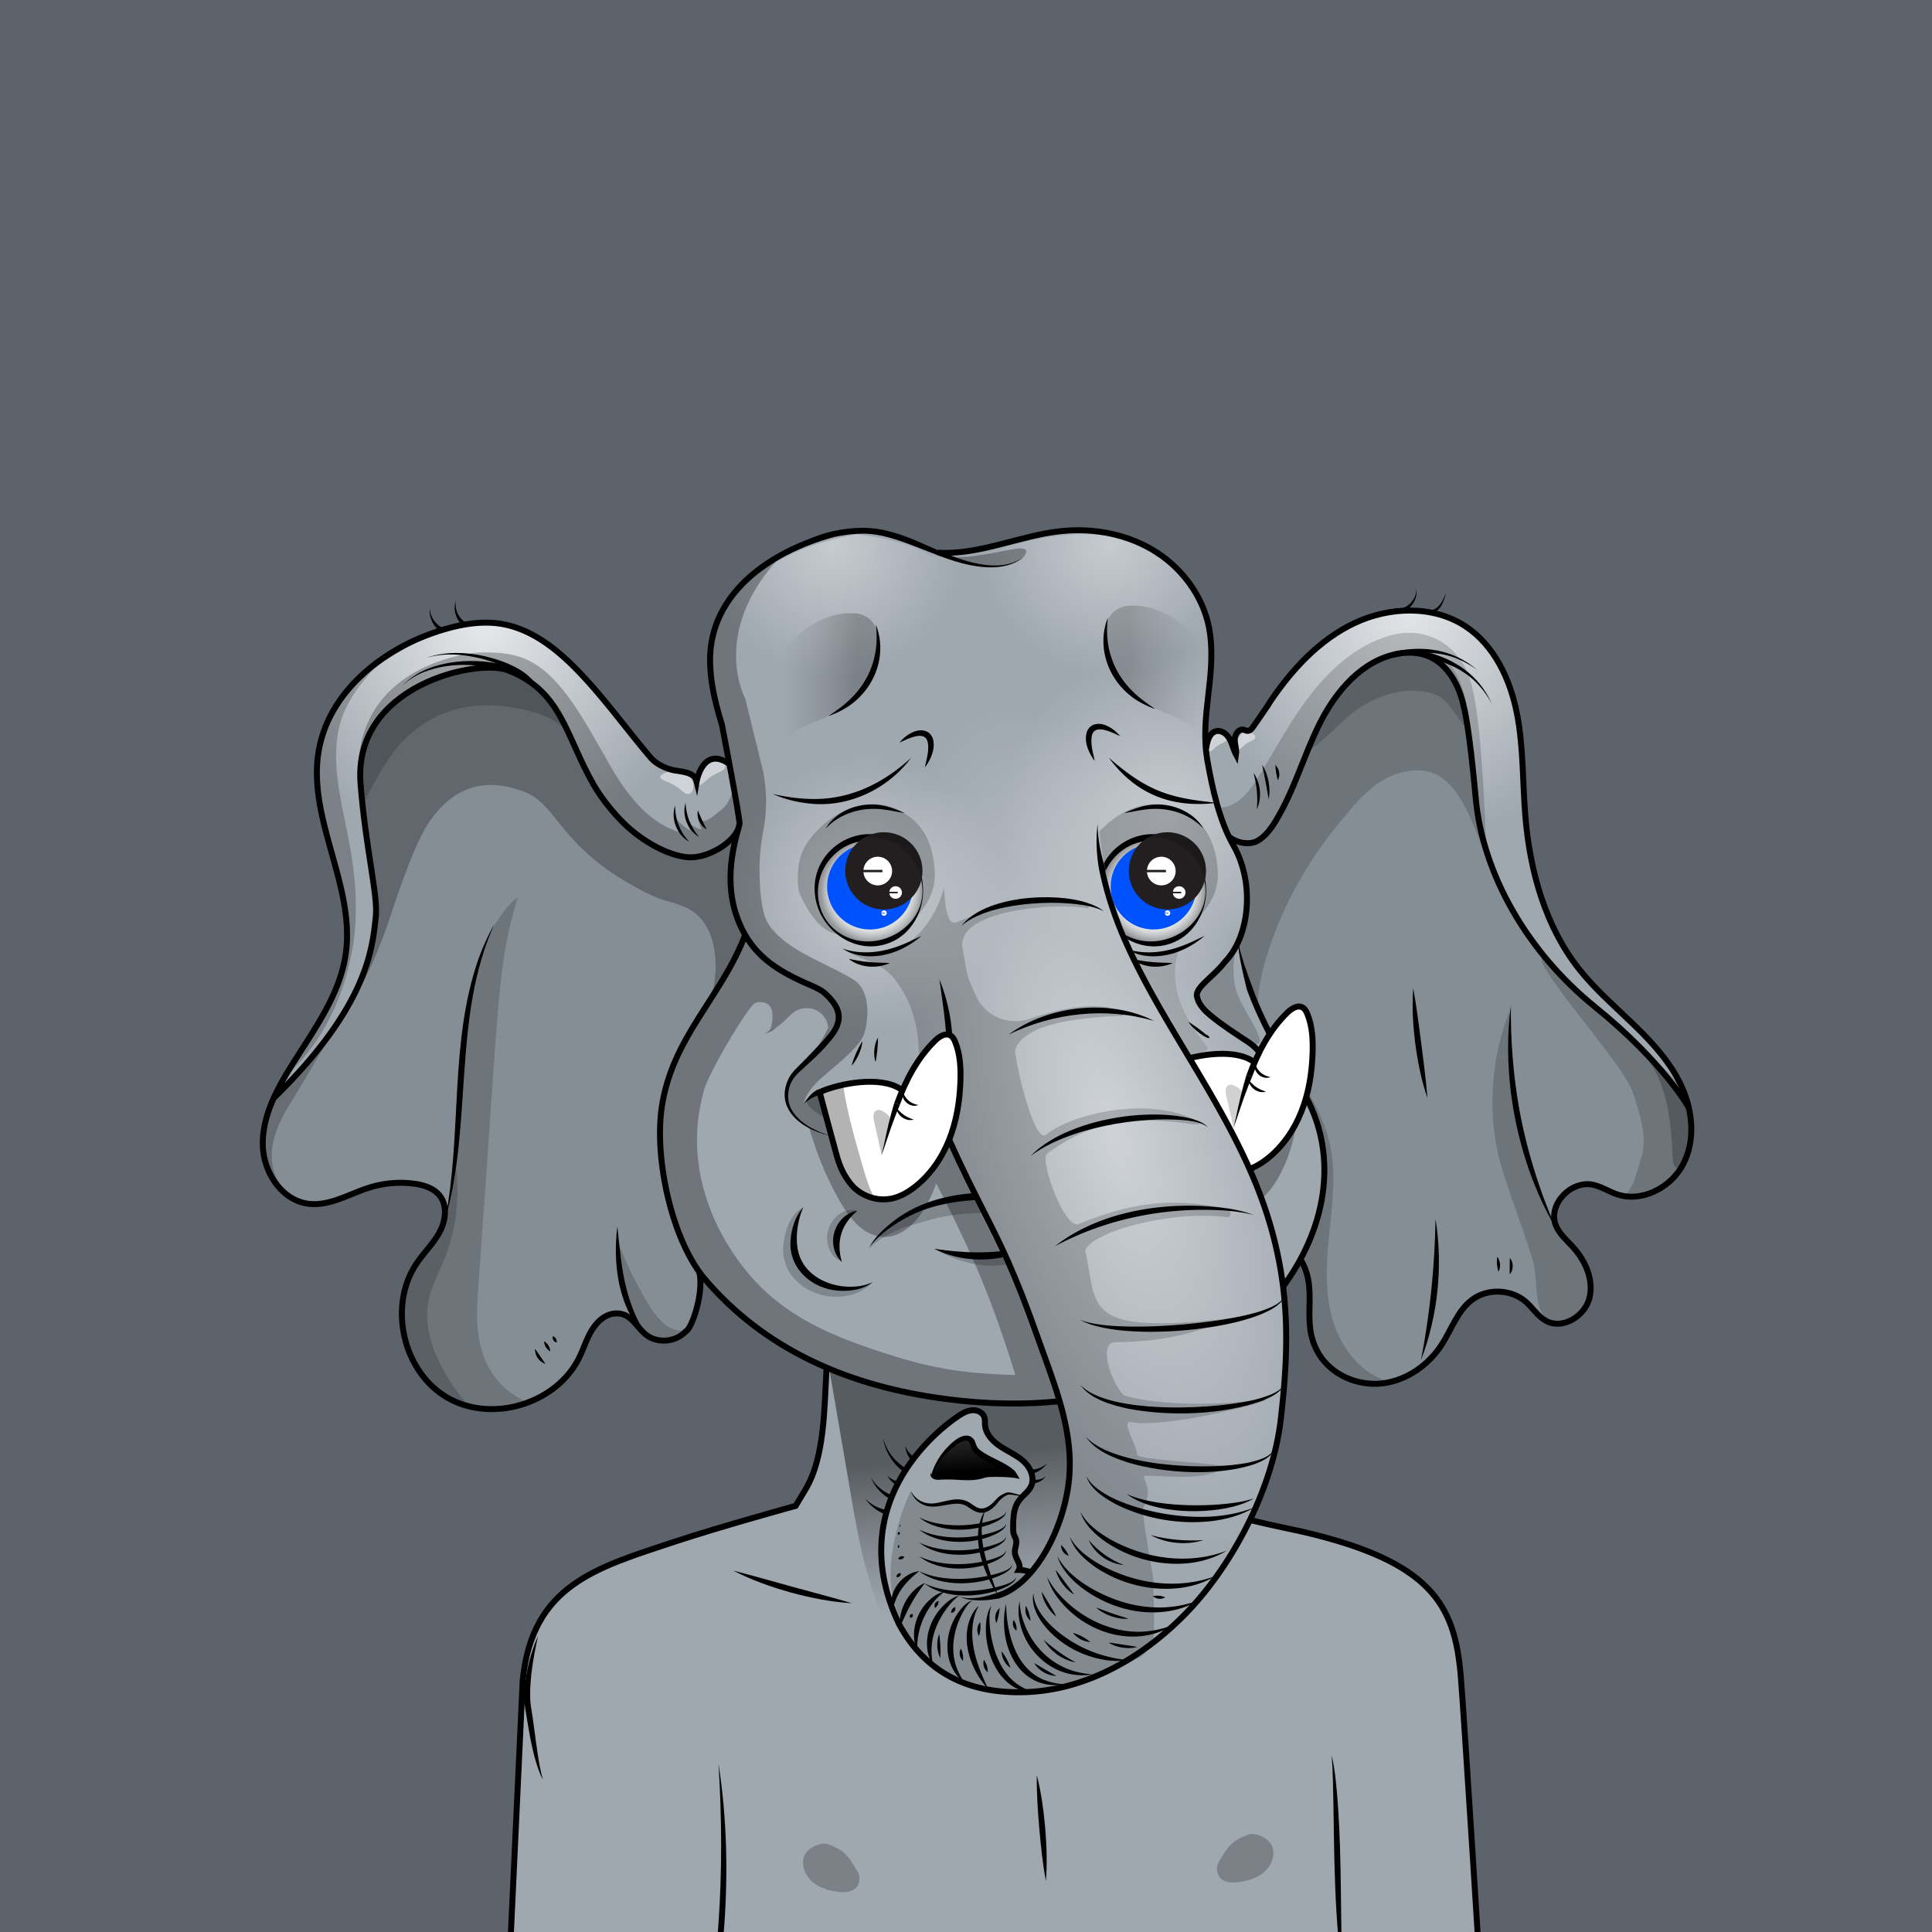
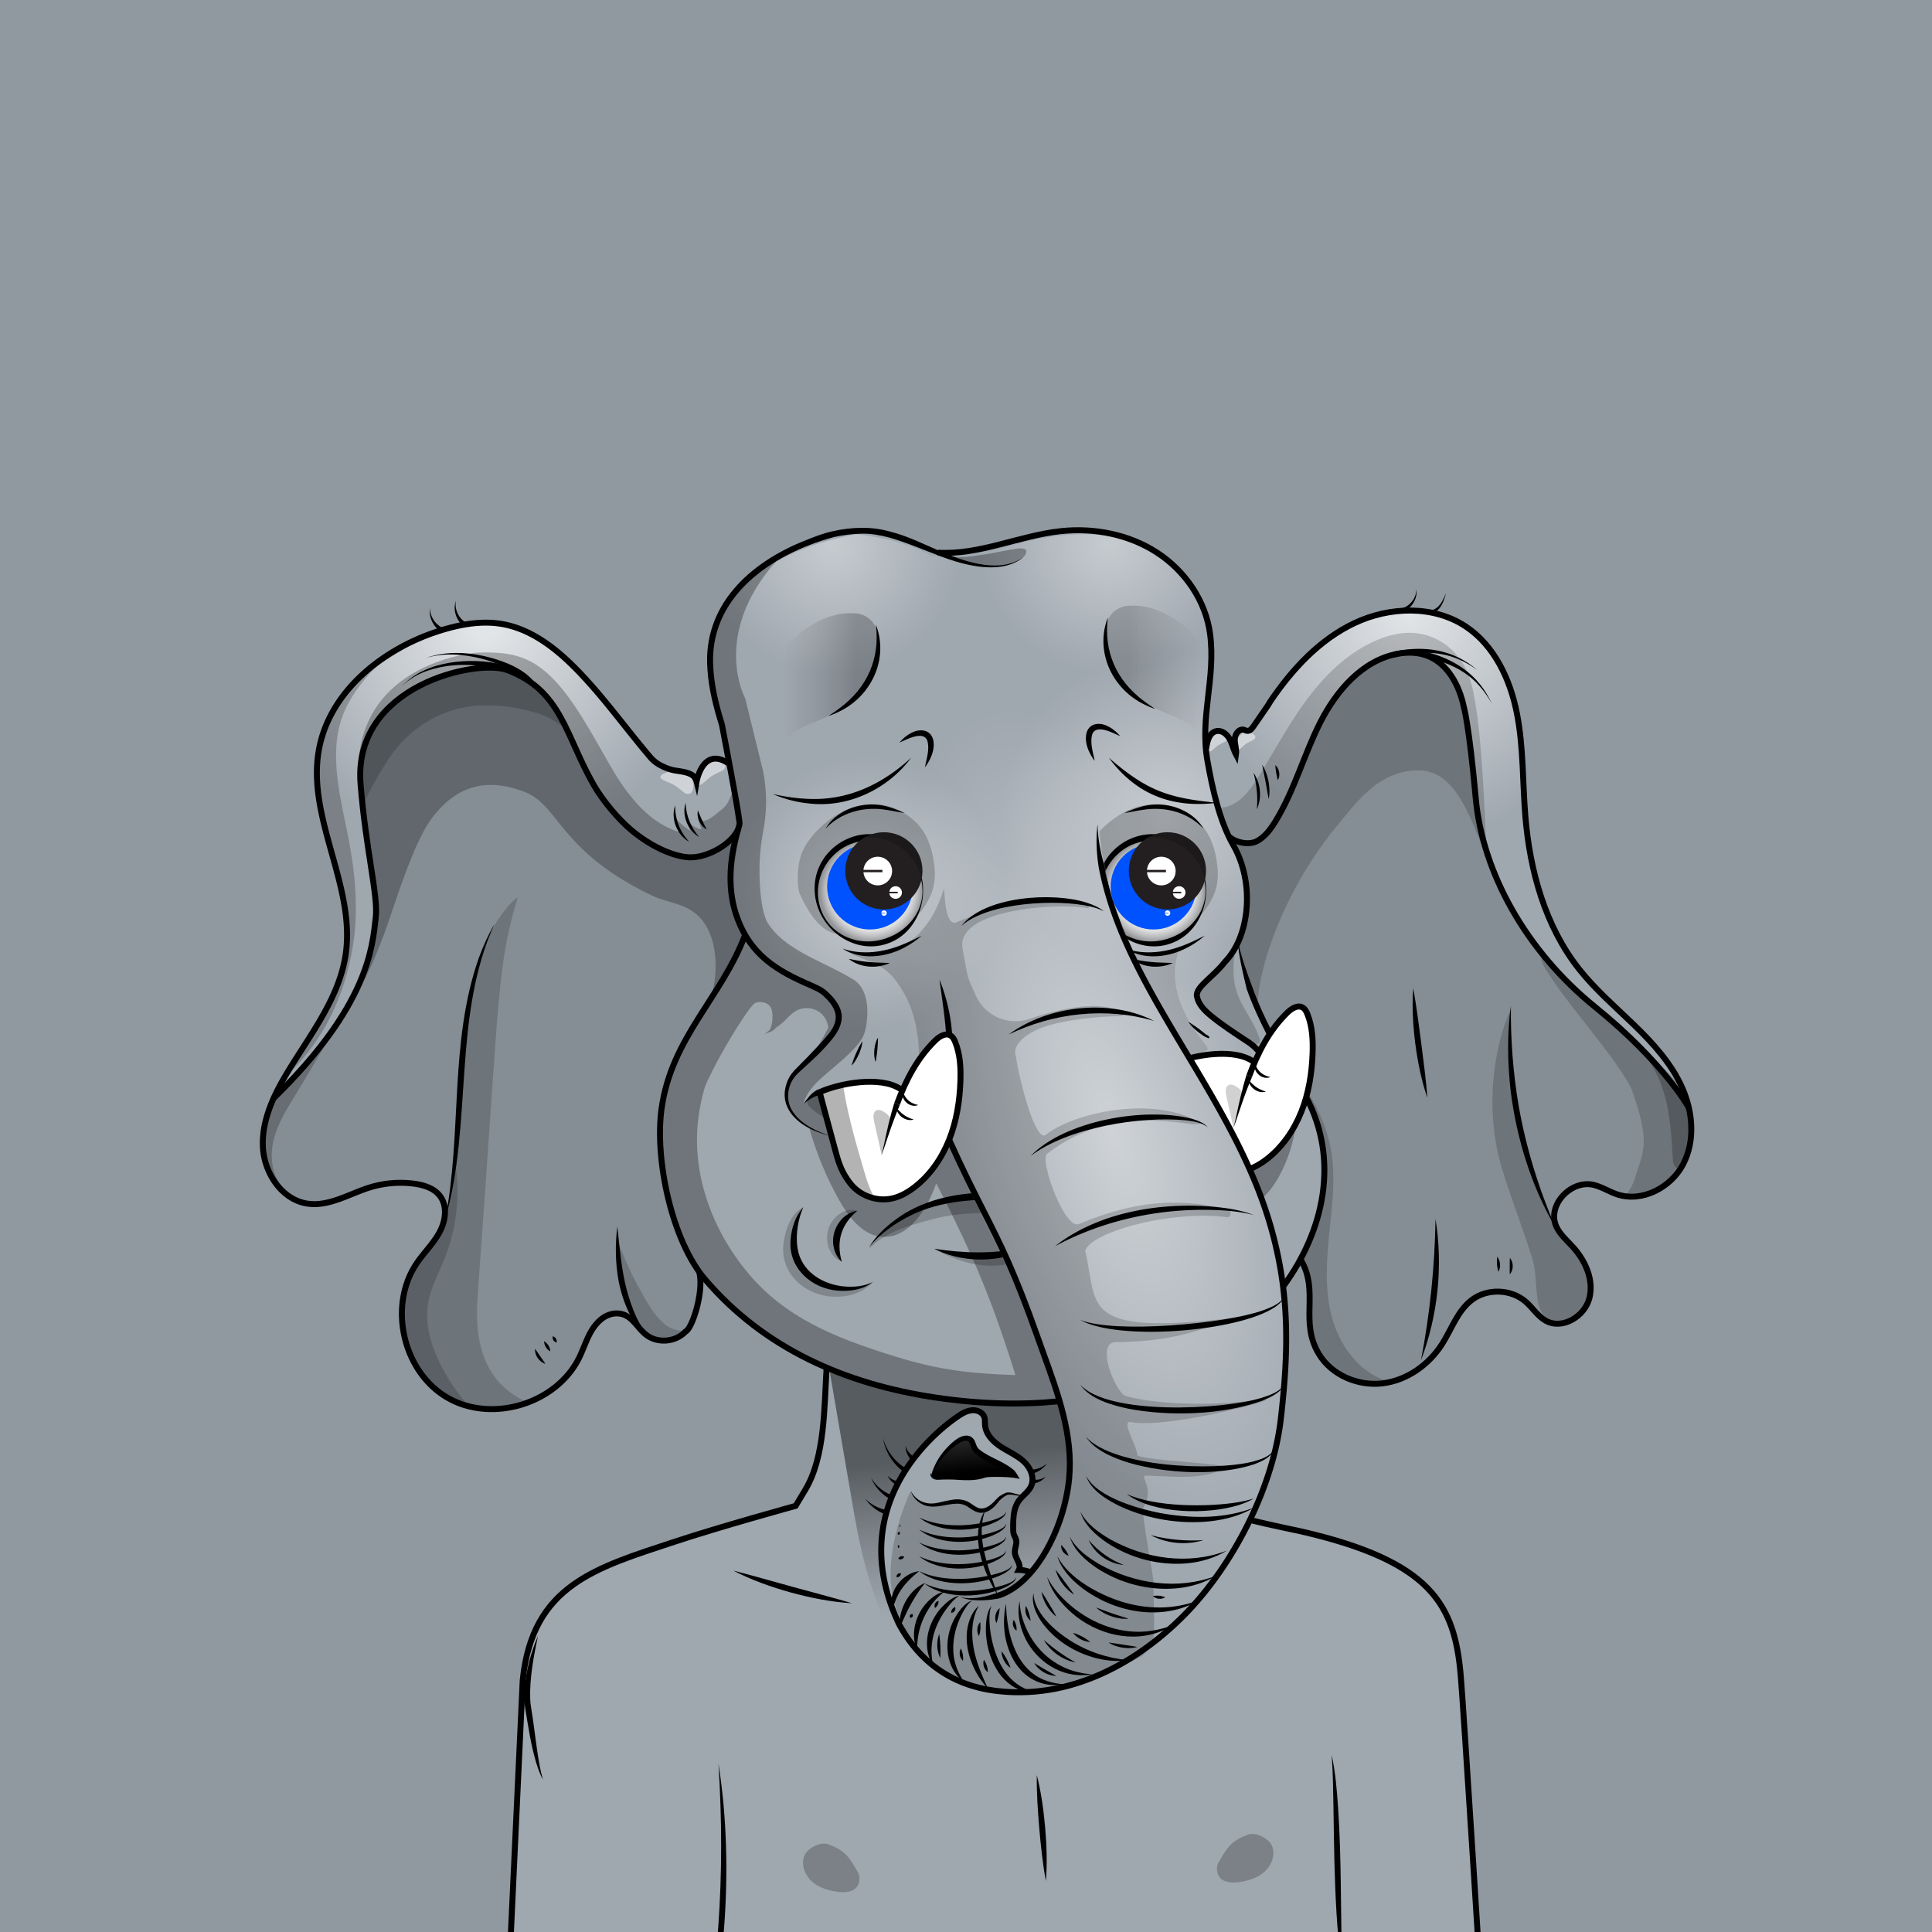
<svg xmlns="http://www.w3.org/2000/svg" viewBox="0 0 2160 2160" fill="none">
  <path fill="#9199A0" d="M0 0h2160v2160H0z" />
-   <path fill="#5C636A" d="M0 0h2160v2160H0z" />
  <g clip-path="url(#clip0_1041_12334)">
    <path d="M1633.07 1872.63c-6.91-78.27-32.23-127-178.76-160.6-6.44-1.47-85.02-17.29-88.53-22.89l-66.37-105.96c-4.6-7.33-12.65-42.76-21.31-42.76l-350.286-60.4-3.171 41.94c-3.414 45.16-.936 104.67-24.242 143.5l-10.878 18.12s-84.662 23.29-135.87 40.28c-86.988 28.86-158.554 48.03-169.263 154.77l-18.369 393.13s105.254 5.34 119.138 5.34h820.131c14.14 0 152.29-19.67 151.92-33.8 0 0-20.96-334.56-24.14-370.67Z" fill="#AFB5BB" />
    <path d="M1633.07 1872.63c-6.91-78.27-32.23-127-178.76-160.6-6.44-1.47-85.02-17.29-88.53-22.89l-66.37-105.96c-4.6-7.33-12.65-42.76-21.31-42.76l-350.286-60.4-3.171 41.94c-3.414 45.16-.936 104.67-24.242 143.5l-10.878 18.12s-84.662 23.29-135.87 40.28c-86.988 28.86-158.554 48.03-169.263 154.77l-18.369 393.13s105.254 5.34 119.138 5.34h820.131c14.14 0 152.29-19.67 151.92-33.8 0 0-20.96-334.56-24.14-370.67Z" fill="#909BA5" fill-opacity=".5" />
    <path d="M1407.5 1177.08c5.25-12.11 8.11-14.64 13.15-20.61-22.16-42.1-29.12-63.77-36.28-100.41-15.91 21.98-25.22 31.52-42.05 46.79-10.04 7.07-6.21 14.65 10.51 32.07 25.5 19.32 50.73 32.99 54.67 42.16Z" fill="#AFB5BB" />
    <path d="M1407.5 1177.08c5.25-12.11 8.11-14.64 13.15-20.61-22.16-42.1-29.12-63.77-36.28-100.41-15.91 21.98-25.22 31.52-42.05 46.79-10.04 7.07-6.21 14.65 10.51 32.07 25.5 19.32 50.73 32.99 54.67 42.16Z" fill="#909BA5" fill-opacity=".5" />
    <path d="M1435.37 1436.67c27.51-34.34 71.07-123.96 25.23-207.65-23.29 56.05-37.46 66.19-63.08 77.8 17.7 40.84 26.23 68.36 37.85 129.85Z" fill="#AFB5BB" />
    <path d="M1435.37 1436.67c27.51-34.34 71.07-123.96 25.23-207.65-23.29 56.05-37.46 66.19-63.08 77.8 17.7 40.84 26.23 68.36 37.85 129.85Z" fill="#909BA5" fill-opacity=".5" />
    <path d="M778.872 870.158c3.039-.592 13.234-31.433 34.225-15.401 22.727-2.798 57.14 7.798 12.981 72.564-55.198 80.959-148.773-16.348-170.327-63.136-21.554-46.787-46.787-154.03-171.379-104.088-124.591 49.941-71.495 136.156-64.135 249.703 5.888 90.85-70.128 176.29-108.872 207.66 25.57-42.05 69.826-103.27 76.642-152.01 10.607-75.84-42.905-150.278-30.422-225.837 11.059-66.938 72.863-114.558 137.765-134.325 21.754-6.625 49.63-9.772 72.056-6.002 32.443 5.455 54.86 24.406 77.942 47.848 31.55 32.041 59.61 73.617 89.033 107.622 11.531 7.002 41.105 4.629 44.491 15.402Z" fill="#AFB5BB" />
    <path d="M778.872 870.158c3.039-.592 13.234-31.433 34.225-15.401 22.727-2.798 57.14 7.798 12.981 72.564-55.198 80.959-148.773-16.348-170.327-63.136-21.554-46.787-46.787-154.03-171.379-104.088-124.591 49.941-71.495 136.156-64.135 249.703 5.888 90.85-70.128 176.29-108.872 207.66 25.57-42.05 69.826-103.27 76.642-152.01 10.607-75.84-42.905-150.278-30.422-225.837 11.059-66.938 72.863-114.558 137.765-134.325 21.754-6.625 49.63-9.772 72.056-6.002 32.443 5.455 54.86 24.406 77.942 47.848 31.55 32.041 59.61 73.617 89.033 107.622 11.531 7.002 41.105 4.629 44.491 15.402Z" fill="#909BA5" fill-opacity=".5" />
    <path d="m1348.04 831.776 6.45-12.919c20.53-6.64 20.81 22.817 26.2 6.949 1.84-10.212 7.48-10.059 17.76-10.212 3.8 0 16.29-21.823 23.22-32.053 24.31-35.86 54.83-68.968 93.99-87.484 39.17-18.516 88.12-20.232 124.27 3.638 32.23 21.277 49.91 59.232 57.37 97.117 7.47 37.884 6.29 76.873 9.49 115.354 5.06 61.014 22.13 122.734 60.1 170.764 18.27 23.11 40.82 42.39 61.97 62.9 21.15 20.5 48.62 60.33 58.87 89.76-51.52-73.33-85-88.13-138.31-140.67-87.64-86.37-96.41-163.181-109.49-287.767-11.74-111.937-130.2-104.172-178.28 32.325-39.54 112.259-63.2 108.291-87.27 97.781-16.18-39.379-21.74-62.499-26.34-105.483Z" fill="#AFB5BB" />
    <path d="m1348.04 831.776 6.45-12.919c20.53-6.64 20.81 22.817 26.2 6.949 1.84-10.212 7.48-10.059 17.76-10.212 3.8 0 16.29-21.823 23.22-32.053 24.31-35.86 54.83-68.968 93.99-87.484 39.17-18.516 88.12-20.232 124.27 3.638 32.23 21.277 49.91 59.232 57.37 97.117 7.47 37.884 6.29 76.873 9.49 115.354 5.06 61.014 22.13 122.734 60.1 170.764 18.27 23.11 40.82 42.39 61.97 62.9 21.15 20.5 48.62 60.33 58.87 89.76-51.52-73.33-85-88.13-138.31-140.67-87.64-86.37-96.41-163.181-109.49-287.767-11.74-111.937-130.2-104.172-178.28 32.325-39.54 112.259-63.2 108.291-87.27 97.781-16.18-39.379-21.74-62.499-26.34-105.483Z" fill="#909BA5" fill-opacity=".5" />
    <path d="M829.076 1052.01c-10.764 25.64-23.914 46.67-38.679 70.23-9.523 15.19-19.741 30.88-28.814 46.35-42.454 72.37-32.652 172 14.363 241.49 47.015 69.5 154.369 164.94 412.284 156.49-15.04-73.29-79.33-254.51-104.69-298.39-21.17-36.64-11.27-26.89-41.96-55.74-33.03-31.05-87.732-23.36-105.236-83.94-9.213-31.88-23.803-27.56-55.122-40.71-22.907-17.04-35.56-24.9-48.43-50.38" fill="#AFB5BB" />
    <path d="M829.076 1052.01c-10.764 25.64-23.914 46.67-38.679 70.23-9.523 15.19-19.741 30.88-28.814 46.35-42.454 72.37-32.652 172 14.363 241.49 47.015 69.5 154.369 164.94 412.284 156.49-15.04-73.29-79.33-254.51-104.69-298.39-21.17-36.64-11.27-26.89-41.96-55.74-33.03-31.05-87.732-23.36-105.236-83.94-9.213-31.88-23.803-27.56-55.122-40.71-22.907-17.04-35.56-24.9-48.43-50.38" fill="#909BA5" fill-opacity=".5" />
    <path d="m1364.28 1243.45 8.35 15.73c20.23 37.78 38.12 76.87 49.9 118.49 20.99 74.17 21 126.25 12.12 202.83-8.88 76.57-56.18 171.17-110.29 226.08-54.11 54.9-122.06 89.61-199.54 86.18-24.45-2.03-66.3-12.02-89.43-35.91-21.27-21.96-38.041-47.55-44.742-77.38-24.752-110.16 55.362-174.55 55.362-174.55 7.51-12.72 30.09-25.13 43.2-26.66 12.94-1.51 13.58 16.48 14.06 23.22.6 8.39 10.2 16.42 13.97 18.82 9.05 5.76 30.93 17.23 32.99 23.47 4.91 14.85 4.27 17.08-5.4 29.37-9.67 12.29-10.3 20.72-12.11 36.26-1.72 14.81 5.12 54.5 21.11 53.62.26-.02-3.7-6.09-1.58-.9 23.35-26.1 42.36-65.09 46.17-104.34 5.25-53.94-16.25-102.22-34.31-153.32-27.59-78.06-77.71-155.94-107.15-236.41 0 0-83.211 22.95-138.914-.32-55.703-23.28-42.137-54.39-27.698-68.32 12.519-12.09 25.32-24.01 36.332-37.17 5.909-7.06 11.208-10.91 11.111-19.67-.115-10.5-7.923-23.92-16.309-31.43-11.026-9.87-55.756-18.97-81.695-54.28 0 0-44.123-51.8-12.177-133.542l-23.308-126.782S734.315 634.712 957.19 593.268c13.183-2.451 67.03 10.465 92.31 25.117 0 0 30.23.824 76.32-11.005 41.53-10.661 109.04-29.93 165.66 10.005 56.62 39.935 70.34 69.157 54.9 197.761 0 0 1.94 63.133 23.55 113.87 0 0 55.75 75.634-.57 146.904 0 0-36.73 26.51-30.77 40.26 5.97 13.75 25.52 28.65 43.97 40.69 0 0 41.93 15.24 29.53 50.05 0 0-11.16 25.42-47.01 38.03" fill="#AFB5BB" />
    <path d="m1364.28 1243.45 8.35 15.73c20.23 37.78 38.12 76.87 49.9 118.49 20.99 74.17 21 126.25 12.12 202.83-8.88 76.57-56.18 171.17-110.29 226.08-54.11 54.9-122.06 89.61-199.54 86.18-24.45-2.03-66.3-12.02-89.43-35.91-21.27-21.96-38.041-47.55-44.742-77.38-24.752-110.16 55.362-174.55 55.362-174.55 7.51-12.72 30.09-25.13 43.2-26.66 12.94-1.51 13.58 16.48 14.06 23.22.6 8.39 10.2 16.42 13.97 18.82 9.05 5.76 30.93 17.23 32.99 23.47 4.91 14.85 4.27 17.08-5.4 29.37-9.67 12.29-10.3 20.72-12.11 36.26-1.72 14.81 5.12 54.5 21.11 53.62.26-.02-3.7-6.09-1.58-.9 23.35-26.1 42.36-65.09 46.17-104.34 5.25-53.94-16.25-102.22-34.31-153.32-27.59-78.06-77.71-155.94-107.15-236.41 0 0-83.211 22.95-138.914-.32-55.703-23.28-42.137-54.39-27.698-68.32 12.519-12.09 25.32-24.01 36.332-37.17 5.909-7.06 11.208-10.91 11.111-19.67-.115-10.5-7.923-23.92-16.309-31.43-11.026-9.87-55.756-18.97-81.695-54.28 0 0-44.123-51.8-12.177-133.542l-23.308-126.782S734.315 634.712 957.19 593.268c13.183-2.451 67.03 10.465 92.31 25.117 0 0 30.23.824 76.32-11.005 41.53-10.661 109.04-29.93 165.66 10.005 56.62 39.935 70.34 69.157 54.9 197.761 0 0 1.94 63.133 23.55 113.87 0 0 55.75 75.634-.57 146.904 0 0-36.73 26.51-30.77 40.26 5.97 13.75 25.52 28.65 43.97 40.69 0 0 41.93 15.24 29.53 50.05 0 0-11.16 25.42-47.01 38.03" fill="#909BA5" fill-opacity=".5" />
    <g fill-rule="evenodd" clip-rule="evenodd">
      <path d="M1805.73 1337.66c27.93 9.38 64.54-5.71 73.88-33.65 19.51-58.34 6.37-63.17 6.37-63.17s-27.76-50.34-104.8-112.67c-77.05-62.33-125.91-150.192-133.42-233.104-7.52-82.912-13.29-102.1-13.29-102.1-4.93-24.185-18.15-49.001-41.29-57.586-10.25-3.803-21.58-4.041-32.35-2.123-39.66 7.067-69.02 41.315-87.18 77.281-7.58 15.024-13.84 30.701-20.09 46.367-8.71 21.836-17.41 43.649-29.69 63.638-5.29 8.606-11.51 17.089-20.32 22.025s-23.71 2.127-31.28-4.55c0 0 38.06 54.976 10.81 116.052 9.45 47.27 25.29 78.69 37.7 100.38 0 0 29.04-48.18 41.36-21.21 12.31 26.97-2 94.04-2 94.04s18.85 40.69 20.64 73.41c1.37 69.16-27.65 107.45-27.65 107.45 12.23 18.57 11.18 36.42 10.12 54.41-1.03 17.5-2.06 35.12 9.12 53.64 14.24 23.57 43.62 36.04 70.97 32.82 27.36-3.22 51.99-20.73 66.78-43.96 3.26-5.13 6.15-10.59 9.03-16.05 6.56-12.42 13.11-24.82 24.13-33.23 17.38-13.26 44.11-12.32 60.52 2.13 2.91 2.56 5.51 5.47 8.11 8.39 4.37 4.89 8.71 9.75 14.42 12.86 18.45 10.04 43.19-5.03 48.45-25.36 5.27-20.34-4.44-41.99-18.6-57.5-1.51-1.66-3.08-3.28-4.66-4.9-5.45-5.63-10.93-11.28-13.98-18.43-10.01-23.45 16.76-51.62 41.62-45.95 5.38 1.23 10.38 3.57 15.39 5.92 3.67 1.72 7.35 3.44 11.18 4.73ZM825.46 928.392c-13.781 46.234-12.03 72.138 7.259 118.318-15.603 32.83-28.174 57.77-50.205 89.49-69.121 92.36-47.321 211.15-1.203 285.2l1.841 12.79c1.28 22.73-7.529 44.54-16.778 54.54-10.98 11.87-31.271 13.51-44.021 3.57-3.465-2.71-6.403-6.11-9.325-9.5-4.558-5.29-9.074-10.52-15.483-12.96-11.9-4.53-25.437 2.93-33.035 13.14-5.102 6.86-8.367 14.79-11.638 22.73-1.6 3.89-3.202 7.78-5.02 11.55-25.132 52.07-97.713 74.32-147.712 45.28-21.108-12.25-36.242-32.55-44.252-55.48-9.15-30.27-9.086-64.4 8.912-90.56 3.171-4.6 6.71-8.96 10.247-13.32 5.476-6.74 10.945-13.48 15.028-21.12 5.656-10.59 11.077-23.99 6.514-34.71-.874-3.75-2.426-7.29-4.845-10.43-6.727-8.71-18.229-12.18-29.146-13.59-16.263-2.09-32.969-.68-48.655 4.09-6.884 2.1-13.693 4.85-20.494 7.6-16.085 6.5-32.125 12.98-48.995 10.74-21.821-2.89-38.495-20.58-46.103-41.63-1.752-6.02-2.78-12.24-2.972-18.41-.759-24.34 8.293-47.62 20.075-69.21 93.951-95.18 100.681-156.6 104.346-190.05.117-1.07.231-2.11.345-3.12 1.388-12.36-1.731-32.608-5.85-59.354-3.794-24.629-8.436-54.769-11.189-89.332-8.785-110.289 130.101-140.153 164.146-127.292 44.428 16.784 58.438 47.88 75.225 85.139 6.217 13.8 12.815 28.445 21.481 43.521 9.845 17.129 27.394 38.282 42.63 50.859 22.55 18.614 47.101 28.957 63.891 29.767 13.685.661 42.999-7.981 54.981-28.256Z" fill="#91979D" />
      <path d="M1805.73 1337.66c27.93 9.38 64.54-5.71 73.88-33.65 19.51-58.34 6.37-63.17 6.37-63.17s-27.76-50.34-104.8-112.67c-77.05-62.33-125.91-150.192-133.42-233.104-7.52-82.912-13.29-102.1-13.29-102.1-4.93-24.185-18.15-49.001-41.29-57.586-10.25-3.803-21.58-4.041-32.35-2.123-39.66 7.067-69.02 41.315-87.18 77.281-7.58 15.024-13.84 30.701-20.09 46.367-8.71 21.836-17.41 43.649-29.69 63.638-5.29 8.606-11.51 17.089-20.32 22.025s-23.71 2.127-31.28-4.55c0 0 38.06 54.976 10.81 116.052 9.45 47.27 25.29 78.69 37.7 100.38 0 0 29.04-48.18 41.36-21.21 12.31 26.97-2 94.04-2 94.04s18.85 40.69 20.64 73.41c1.37 69.16-27.65 107.45-27.65 107.45 12.23 18.57 11.18 36.42 10.12 54.41-1.03 17.5-2.06 35.12 9.12 53.64 14.24 23.57 43.62 36.04 70.97 32.82 27.36-3.22 51.99-20.73 66.78-43.96 3.26-5.13 6.15-10.59 9.03-16.05 6.56-12.42 13.11-24.82 24.13-33.23 17.38-13.26 44.11-12.32 60.52 2.13 2.91 2.56 5.51 5.47 8.11 8.39 4.37 4.89 8.71 9.75 14.42 12.86 18.45 10.04 43.19-5.03 48.45-25.36 5.27-20.34-4.44-41.99-18.6-57.5-1.51-1.66-3.08-3.28-4.66-4.9-5.45-5.63-10.93-11.28-13.98-18.43-10.01-23.45 16.76-51.62 41.62-45.95 5.38 1.23 10.38 3.57 15.39 5.92 3.67 1.72 7.35 3.44 11.18 4.73ZM825.46 928.392c-13.781 46.234-12.03 72.138 7.259 118.318-15.603 32.83-28.174 57.77-50.205 89.49-69.121 92.36-47.321 211.15-1.203 285.2l1.841 12.79c1.28 22.73-7.529 44.54-16.778 54.54-10.98 11.87-31.271 13.51-44.021 3.57-3.465-2.71-6.403-6.11-9.325-9.5-4.558-5.29-9.074-10.52-15.483-12.96-11.9-4.53-25.437 2.93-33.035 13.14-5.102 6.86-8.367 14.79-11.638 22.73-1.6 3.89-3.202 7.78-5.02 11.55-25.132 52.07-97.713 74.32-147.712 45.28-21.108-12.25-36.242-32.55-44.252-55.48-9.15-30.27-9.086-64.4 8.912-90.56 3.171-4.6 6.71-8.96 10.247-13.32 5.476-6.74 10.945-13.48 15.028-21.12 5.656-10.59 11.077-23.99 6.514-34.71-.874-3.75-2.426-7.29-4.845-10.43-6.727-8.71-18.229-12.18-29.146-13.59-16.263-2.09-32.969-.68-48.655 4.09-6.884 2.1-13.693 4.85-20.494 7.6-16.085 6.5-32.125 12.98-48.995 10.74-21.821-2.89-38.495-20.58-46.103-41.63-1.752-6.02-2.78-12.24-2.972-18.41-.759-24.34 8.293-47.62 20.075-69.21 93.951-95.18 100.681-156.6 104.346-190.05.117-1.07.231-2.11.345-3.12 1.388-12.36-1.731-32.608-5.85-59.354-3.794-24.629-8.436-54.769-11.189-89.332-8.785-110.289 130.101-140.153 164.146-127.292 44.428 16.784 58.438 47.88 75.225 85.139 6.217 13.8 12.815 28.445 21.481 43.521 9.845 17.129 27.394 38.282 42.63 50.859 22.55 18.614 47.101 28.957 63.891 29.767 13.685.661 42.999-7.981 54.981-28.256Z" fill="#858D95" />
    </g>
    <g fill="#fff">
      <path d="M1415.55 1296.5c17.86-13.54 31.05-32.69 39.34-53.51 8.29-20.83 11.86-43.31 12.61-65.72.5-14.81-.28-30.01-5.9-43.72-1.11-2.7-2.52-5.47-5-7.01-5.58-3.48-12.65 1-17.35 5.59-16.95 17.35-23.21 29.58-36.52 54.31-21.22-14.37-47.98-9.32-72.86-3.21l67.11 123.73c6.69-2.4 12.89-6.15 18.57-10.46ZM1006.99 1217.69c-22.664-15.34-49.354-8.55-75.922-1.96l-14.715 5.35c.938 25.95 13.147 37.92 17.105 63.59 2.201 14.27 8.156 26.63 16.922 38.11 10.737 14.06 29.988 21.02 47.235 17.08 8.855-2.03 16.955-6.62 24.195-12.11 17.86-13.54 31.05-32.69 39.34-53.52 8.29-20.82 11.86-43.31 12.61-65.71.5-14.81-.28-30.01-5.9-43.72-1.11-2.7-2.52-5.47-5-7.01-5.58-3.48-12.65.99-17.35 5.59-32.19 31.46-46.097 76.71-57.539 120.24" />
    </g>
    <g opacity=".7">
      <path d="m1350.04 827.776 4.45-9.919c20.53-6.64 20.31 23.137 25.7 7.269 1.73-5.099 7.98-9.379 18.26-9.532 10.31-.154 16.29-21.823 23.23-32.053 24.3-35.86 54.82-68.968 93.98-87.484 39.17-18.516 88.12-20.232 124.27 3.638 32.23 21.277 49.91 59.232 57.37 97.117 7.47 37.884 6.29 76.873 9.49 115.354 5.07 61.014 22.13 122.734 60.1 170.764 18.27 23.11 40.82 42.39 61.97 62.9 21.15 20.5 42.69 52.74 54.64 79.67-20.76-23.83-71.09-74.55-114.5-113-71.7-63.5-122-148.999-126-280.499-3.32-109.164-72.4-131.776-137-68-64.6 63.775-63 206-131 173.5-19.26-44.759-24.7-69.256-24.96-109.725Z" fill="url(#paint0_radial_1041_12334)" />
      <path d="M778.873 870.158c3.039-.592 13.234-31.433 34.225-15.401L826.5 923c-44.5 83.39-150.386 5.866-184.151-89.387C598 708.5 499.5 743.5 447.5 780.5c-76.511 54.44-34.011 109.1-29 230 4 96.5-70.667 177.67-107.5 206 25.57-42.05 70.192-102.31 77.008-151.05 10.607-75.84-42.905-150.278-30.422-225.837 11.059-66.938 72.863-114.558 137.765-134.325 21.754-6.625 49.63-9.772 72.056-6.002 32.443 5.455 54.86 24.406 77.942 47.848 31.55 32.041 59.61 73.617 89.033 107.622 11.531 7.002 41.105 4.629 44.491 15.402Z" fill="url(#paint1_radial_1041_12334)" />
    </g>
    <g opacity=".5">
      <path d="M1422.53 1377.67c-11.78-41.62-46.57-120.52-91.78-193.6 36.38-11.56 62.47-2.71 70.97 3.16l5.78-11.83-24.94-18.53c-18.44-12.04-38-26.94-43.97-40.69-5.96-13.75 30.77-40.26 30.77-40.26 56.32-71.27.57-146.904.57-146.904-21.61-50.737-22.55-110.87-22.55-110.87 31.94-169.123-53.9-195.761-53.9-195.761-57.66-50.127-170.66-10.005-170.66-10.005-46.98 15.033-81.74 9.396-81.74 9.396-31.01-19.731-83.889-24.508-83.889-24.508-211.667 39.383-152.888 199.268-152.888 199.268l26.308 127.782c-31.946 81.742 9.177 132.542 9.177 132.542 25.939 35.31 70.669 44.41 81.695 54.28 8.386 7.51 16.194 20.93 16.309 31.43.097 8.75-5.202 12.61-11.111 19.67-11.012 13.16-23.813 25.08-36.332 37.16-14.439 13.94-28.005 45.05 27.698 68.33 55.703 23.27 138.913.32 138.913.32 29.44 80.46 79.56 158.35 107.15 236.41 18.06 51.1 39.56 99.38 34.31 153.32-3.78 38.88-22.47 77.51-45.52 103.6.54.79 1.03 1.63.93 1.64-15.99.88-22.83-38.81-21.1-53.63 1.8-15.53 2.44-23.96 12.1-36.25 9.67-12.29 10.31-14.53 5.4-29.37-2.06-6.24-23.94-17.72-32.99-23.47-3.77-2.4-13.37-10.43-13.97-18.83-.48-6.73-1.12-24.72-14.06-23.21-13.11 1.53-35.69 13.94-43.2 26.66 0 0-80.113 64.38-55.361 174.55 6.701 29.83 23.471 55.42 44.741 77.38 23.13 23.89 64.99 33.88 89.43 35.9 77.48 3.44 145.43-31.27 199.54-86.17 54.11-54.91 101.41-149.51 110.29-226.08 8.88-76.58 8.87-128.66-12.12-202.83Z" fill="url(#paint2_radial_1041_12334)" />
      <path d="m1364.28 1243.45 8.35 15.73c20.23 37.78 38.12 76.87 49.9 118.49 20.99 74.17 21 126.25 12.12 202.83-8.88 76.57-56.18 171.17-110.29 226.08-54.11 54.9-122.06 89.61-199.54 86.17-24.44-2.02-66.3-12.01-89.43-35.9-21.27-21.96-38.04-47.55-44.741-77.38-24.752-110.17 55.361-174.55 55.361-174.55 7.51-12.72 30.09-25.13 43.2-26.66 12.94-1.51 13.58 16.48 14.06 23.21.6 8.4 10.2 16.43 13.97 18.83 9.05 5.75 30.93 17.23 32.99 23.47 4.91 14.84 4.27 17.08-5.4 29.37-9.66 12.29-10.3 20.72-12.1 36.25-1.73 14.82 5.11 54.51 21.1 53.63.26-.02-3.7-6.09-1.58-.9 23.35-26.1 42.36-65.09 46.17-104.34 5.25-53.94-16.25-102.22-34.31-153.32-27.59-78.06-77.71-155.95-107.15-236.41 0 0-83.21 22.95-138.913-.32-55.703-23.28-42.137-54.39-27.698-68.33 12.519-12.08 25.32-24 36.332-37.16 5.909-7.06 11.208-10.92 11.111-19.67-.115-10.5-7.923-23.92-16.309-31.43-11.026-9.87-55.756-18.97-81.695-54.28 0 0-41.123-50.8-9.177-132.542l-26.308-127.782s-58.779-159.885 152.888-199.268c0 0 52.879 4.777 83.889 24.508 0 0 34.76 5.637 81.74-9.396 0 0 113-40.122 170.66 10.005 0 0 85.84 26.638 53.9 195.761 0 0 .94 60.133 22.55 110.87 0 0 55.75 75.634-.57 146.904 0 0-36.73 26.51-30.77 40.26 5.97 13.75 25.53 28.65 43.97 40.69 0 0 41.93 15.24 29.53 50.05 0 0-11.16 25.42-47.01 38.03" fill="url(#paint3_radial_1041_12334)" />
      <path d="m1364.28 1243.45 8.35 15.73c20.23 37.78 38.12 76.87 49.9 118.49 20.99 74.17 21 126.25 12.12 202.83-8.88 76.57-56.18 171.17-110.29 226.08-54.11 54.9-122.06 89.61-199.54 86.17-24.44-2.02-66.3-12.01-89.43-35.9-21.27-21.96-38.04-47.55-44.741-77.38-24.752-110.17 55.361-174.55 55.361-174.55 7.51-12.72 30.09-25.13 43.2-26.66 12.94-1.51 13.58 16.48 14.06 23.21.6 8.4 10.2 16.43 13.97 18.83 9.05 5.75 30.93 17.23 32.99 23.47 4.91 14.84 4.27 17.08-5.4 29.37-9.66 12.29-10.3 20.72-12.1 36.25-1.73 14.82 5.11 54.51 21.1 53.63.26-.02-3.7-6.09-1.58-.9 23.35-26.1 42.36-65.09 46.17-104.34 5.25-53.94-16.25-102.22-34.31-153.32-27.59-78.06-77.71-155.95-107.15-236.41 0 0-83.21 22.95-138.913-.32-55.703-23.28-42.137-54.39-27.698-68.33 12.519-12.08 25.32-24 36.332-37.16 5.909-7.06 11.208-10.92 11.111-19.67-.115-10.5-7.923-23.92-16.309-31.43-11.026-9.87-55.756-18.97-81.695-54.28 0 0-41.123-50.8-9.177-132.542l-26.308-127.782s-58.779-159.885 152.888-199.268c0 0 52.879 4.777 83.889 24.508 0 0 34.76 5.637 81.74-9.396 0 0 113-40.122 170.66 10.005 0 0 85.84 26.638 53.9 195.761 0 0 .94 60.133 22.55 110.87 0 0 55.75 75.634-.57 146.904 0 0-36.73 26.51-30.77 40.26 5.97 13.75 25.53 28.65 43.97 40.69 0 0 41.93 15.24 29.53 50.05 0 0-11.16 25.42-47.01 38.03" fill="url(#paint4_radial_1041_12334)" />
      <path d="m1364.28 1243.45 8.35 15.73c20.23 37.78 38.12 76.87 49.9 118.49 20.99 74.17 21 126.25 12.12 202.83-8.88 76.57-56.18 171.17-110.29 226.08-54.11 54.9-122.06 89.61-199.54 86.17-24.44-2.02-66.3-12.01-89.43-35.9-21.27-21.96-38.04-47.55-44.741-77.38-24.752-110.17 55.361-174.55 55.361-174.55 7.51-12.72 30.09-25.13 43.2-26.66 12.94-1.51 13.58 16.48 14.06 23.21.6 8.4 10.2 16.43 13.97 18.83 9.05 5.75 30.93 17.23 32.99 23.47 4.91 14.84 4.27 17.08-5.4 29.37-9.66 12.29-10.3 20.72-12.1 36.25-1.73 14.82 5.11 54.51 21.1 53.63.26-.02-3.7-6.09-1.58-.9 23.35-26.1 42.36-65.09 46.17-104.34 5.25-53.94-16.25-102.22-34.31-153.32-27.59-78.06-77.71-155.95-107.15-236.41 0 0-83.21 22.95-138.913-.32-55.703-23.28-42.137-54.39-27.698-68.33 12.519-12.08 25.32-24 36.332-37.16 5.909-7.06 11.208-10.92 11.111-19.67-.115-10.5-7.923-23.92-16.309-31.43-11.026-9.87-55.756-18.97-81.695-54.28 0 0-41.123-50.8-9.177-132.542l-26.308-127.782s-58.779-159.885 152.888-199.268c0 0 52.879 4.777 83.889 24.508 0 0 34.76 5.637 81.74-9.396 0 0 113-40.122 170.66 10.005 0 0 85.84 26.638 53.9 195.761 0 0 .94 60.133 22.55 110.87 0 0 55.75 75.634-.57 146.904 0 0-36.73 26.51-30.77 40.26 5.97 13.75 25.53 28.65 43.97 40.69 0 0 41.93 15.24 29.53 50.05 0 0-11.16 25.42-47.01 38.03" fill="url(#paint5_radial_1041_12334)" />
      <path d="m1364.28 1243.45 8.35 15.73c20.23 37.78 38.12 76.87 49.9 118.49 20.99 74.17 21 126.25 12.12 202.83-8.88 76.57-56.18 171.17-110.29 226.08-54.11 54.9-122.06 89.61-199.54 86.17-24.44-2.02-66.3-12.01-89.43-35.9-21.27-21.96-38.04-47.55-44.741-77.38-24.752-110.17 55.361-174.55 55.361-174.55 7.51-12.72 30.09-25.13 43.2-26.66 12.94-1.51 13.58 16.48 14.06 23.21.6 8.4 10.2 16.43 13.97 18.83 9.05 5.75 30.93 17.23 32.99 23.47 4.91 14.84 4.27 17.08-5.4 29.37-9.66 12.29-10.3 20.72-12.1 36.25-1.73 14.82 5.11 54.51 21.1 53.63.26-.02-3.7-6.09-1.58-.9 23.35-26.1 42.36-65.09 46.17-104.34 5.25-53.94-16.25-102.22-34.31-153.32-27.59-78.06-77.71-155.95-107.15-236.41 0 0-83.21 22.95-138.913-.32-55.703-23.28-42.137-54.39-27.698-68.33 12.519-12.08 25.32-24 36.332-37.16 5.909-7.06 11.208-10.92 11.111-19.67-.115-10.5-7.923-23.92-16.309-31.43-11.026-9.87-55.756-18.97-81.695-54.28 0 0-41.123-50.8-9.177-132.542l-26.308-127.782s-58.779-159.885 152.888-199.268c0 0 52.879 4.777 83.889 24.508 0 0 34.76 5.637 81.74-9.396 0 0 113-40.122 170.66 10.005 0 0 85.84 26.638 53.9 195.761 0 0 .94 60.133 22.55 110.87 0 0 55.75 75.634-.57 146.904 0 0-36.73 26.51-30.77 40.26 5.97 13.75 25.53 28.65 43.97 40.69 0 0 41.93 15.24 29.53 50.05 0 0-11.16 25.42-47.01 38.03" fill="url(#paint6_radial_1041_12334)" />
    </g>
    <path d="M1415.55 1296.5c17.86-13.54 31.05-32.69 39.34-53.52 8.29-20.82 11.86-43.3 12.61-65.71.5-14.81-.28-30.01-5.9-43.72-1.11-2.7-2.52-5.47-5-7.01-5.58-3.48-12.65.99-17.35 5.59-16.95 17.35-23.21 29.58-36.52 54.31-21.22-14.37-47.98-9.32-72.86-3.21l67.11 123.72c6.69-2.39 12.89-6.14 18.57-10.45Z" fill="url(#paint7_radial_1041_12334)" />
    <path d="M1403.23 1246.65c-1.35 4-.89 14.18 3.29 14.75 1.5.2 2.96-.55 4.22-1.39 8.94-5.93 13.31-16.57 16.97-26.65a718.93 718.93 0 0 0 22.86-76.01c1.31-5.43 2.56-11.12 1.26-16.55-3.96 2.19-6.2 6.5-8.18 10.58a1009.137 1009.137 0 0 0-40.42 95.27Z" fill="#fff" style="mix-blend-mode:soft-light" opacity=".5" />
    <path d="M1006.99 1217.69c-22.664-15.35-49.354-8.55-75.922-1.96l-14.715 5.34c.938 25.96 13.148 37.93 17.106 63.6 2.201 14.27 8.156 26.63 16.922 38.1 10.737 14.06 29.988 21.03 47.234 17.08 8.855-2.02 16.955-6.61 24.195-12.1 17.86-13.54 31.05-32.69 39.34-53.52 8.29-20.83 11.86-43.31 12.61-65.71.5-14.81-.28-30.01-5.9-43.73-1.11-2.69-2.52-5.46-5-7-5.58-3.48-12.65.99-17.35 5.59-32.19 31.45-46.097 76.71-57.539 120.24" fill="url(#paint8_radial_1041_12334)" />
    <path d="M1006 1287.47c-1.34 3.99-.89 14.18 3.29 14.75 1.51.2 2.97-.55 4.23-1.39 8.93-5.93 13.31-16.57 16.96-26.65a716.638 716.638 0 0 0 22.87-76.01c1.31-5.44 2.56-11.12 1.26-16.56-3.97 2.2-6.2 6.51-8.18 10.58a1012.02 1012.02 0 0 0-40.43 95.28Z" fill="#fff" style="mix-blend-mode:soft-light" opacity=".5" />
    <g style="mix-blend-mode:overlay" opacity=".5" fill="#fff">
      <path d="M798.62 844.954c-5.103.376-10.01 4.1-13.329 9.244-3.319 5.144-5.152 11.579-5.838 18.007-.235 2.2-.048 5.005 1.598 5.614.751.278 1.584-.032 2.335-.425 2.972-1.552 5.449-4.355 8.136-6.64 4.031-3.428 8.565-5.706 13.117-7.673 1.478-.639 2.993-1.268 4.262-2.454 1.269-1.187 2.268-3.067 2.176-4.991-.062-1.297-.601-2.444-1.224-3.436-2.216-3.528-5.72-5.684-9.387-5.773M1361.9 820.257c-3.65.585-6.85 3.054-8.77 6.212-1.91 3.158-2.64 6.94-2.54 10.634.04 1.264.43 2.841 1.68 3.066.57.103 1.14-.134 1.64-.411 2-1.097 3.53-2.866 5.26-4.357 2.59-2.237 5.65-3.859 8.75-5.306 1.01-.47 2.05-.937 2.85-1.702.81-.765 1.36-1.904 1.11-2.988-.16-.73-.66-1.342-1.2-1.859-1.93-1.839-4.66-2.805-7.31-2.588M1393.49 818.285c-3.65.585-6.85 3.054-8.77 6.212-1.91 3.158-2.64 6.94-2.54 10.634.04 1.264.43 2.841 1.68 3.066.57.103 1.14-.134 1.64-.411 2-1.097 3.53-2.866 5.26-4.357 2.59-2.237 5.65-3.859 8.75-5.306 1.01-.47 2.05-.937 2.85-1.702.81-.765 1.36-1.904 1.11-2.988-.16-.73-.66-1.342-1.2-1.859-1.93-1.839-4.66-2.805-7.31-2.588M774.011 869.8c-3.005-4.682-8.59-7.544-14.472-8.199-5.882-.655-12.013.737-17.529 3.218-1.888.85-4.038 2.396-3.654 4.262.175.851.865 1.494 1.578 2.019 2.819 2.076 6.378 3.071 9.633 4.518 4.884 2.171 9.112 5.383 13.1 8.763 1.295 1.097 2.602 2.235 4.225 2.867 1.624.631 3.66.666 5.154-.36 1.007-.692 1.641-1.765 2.107-2.843 1.655-3.834 1.526-8.226-.344-11.766" />
    </g>
    <g opacity=".45">
      <g fill="#000">
        <path opacity=".66" d="M1429.65 1315.85c10.11-18.32 16.65-38.6 19.23-59.36-12.39 23.5-24.28 34.4-51.63 51.01l13.39 32.62c7.7-6.63 14.12-15.4 19.01-24.27Z" />
        <path opacity=".4" d="M1379.02 1260.74c-2.69-11.87-5.37-23.75-8.06-35.63-.98-4.34-1.36-10.06 2.63-12.02 3.15-1.55 6.81.49 9.7 2.48 2.33 1.61 4.82 3.47 5.45 6.23.47 2.03-.2 4.14-.86 6.12-2.88 8.68-3.86 17.38-6.74 26.06" />
        <path d="M917.75 1223.19c-5.464.67-7.532 2.57-12.024 5.16-1.177.67-2.406 1.4-2.968 2.53-.913 1.82.23 4.03 1.611 5.76 3.693 4.64 19.864 15.23 20.584 15.11l-7.203-28.56Z" />
        <path opacity=".5" d="M985.59 1290.93c-2.688-11.87-5.721-25.6-8.409-37.48-.981-4.33-1.354-10.06 2.635-12.02 3.147-1.55 6.805.5 9.694 2.49 2.33 1.6 4.826 3.47 5.456 6.22.464 2.04-.201 4.14-.858 6.12-2.882 8.69-6.39 27.02-6.39 27.02" />
      </g>
      <g fill="#000">
        <path opacity=".4" d="M1723.49 1066.14c11.74 21.69 75.66 75.16 94.87 90.62 19.22 15.46 46.59 40.5 62.1 59.67 15.51 19.18 6.13 51.47 2.61 75.88-.96 6.6-5.08 18.49-9.84 23.17-23.56 23.19-63.81 28.63-57.22 22.04 4.29-4.3 9.33-11.56 11.99-20.5 9.28-31.19 17.25-37.1-2.21-94.91-10.73-31.87-86.82-113.04-102.3-147.3" />
-         <path opacity=".5" d="M1645.2 822.475c-1.53-13.194-3.53-26.303-6.46-39.228-4.5-19.885-12.75-41.172-30.92-50.427-8.52-4.345-18.38-5.484-27.94-5.041a91.698 91.698 0 0 0-40.08 11.374c-37.66 20.901-65.43 65.481-82.34 105.089 0 .005 0 .01-.01.015 4.32-3.581 8.81-7.123 13.51-10.613 17.85-13.252 30.89-30.324 49.8-42.608 18.91-12.284 43.12-20.979 67.32-18.411 8.43.895 16.81 3.229 23.23 7.674 5.35 3.71 9.05 8.664 12.65 13.529l21.24 28.647Z" />
        <path opacity=".4" d="M1689.56 1127.42c-15.62 32.45-31.7 103.38-11.45 175.15 7.29 25.85 28.01 80.73 35.58 106.5 7.87 26.8-3.65 74.21 35.01 69.05 14.62-5.37 30.28-20.77 29.66-36.32-.62-15.56-17.27-42.22-26.41-54.82-9.15-12.6-17.39-22.21-23.29-36.62-9.63-23.51-17.29-38.7-22.47-63.62-11.44-55.04-25.7-103.84-16.63-159.32ZM1661.73 951.525c-6.74-184.829-18.26-198.901-30.46-215.77-12.2-16.87-32.48-27.617-53.29-28.248-12.39-.376-24.7 2.638-36.21 7.232-32.54 12.986-58.87 38.222-79.87 66.268-21 28.046-37.39 59.205-55.89 88.961-9.61 15.453-23.04 32.254-40.77 32.829-1.43 13.956 1.97 28.365 9.51 40.196 1.39 2.177 3.02 4.338 5.01 5.944 4.39 20.424 18.79 41.319 12.66 61.243 1.71 12.6-1.16 23.26-7.97 43.74.89 41.45 22.27 68.44 22.27 68.44-2.39-18.26 16.38-111.84 88.73-199.959 16.68-20.319 24.59-30.324 39.63-42.608 15.05-12.284 34.18-19.416 53.58-18.411 46.96 2.432 60.98 76.143 77.18 103.612-1.52-4.455-2.87-8.949-4.11-13.469Zm-.05-.157a266.26 266.26 0 0 1-3.61-14.976c1.57 6.374 2.79 11.51 3.61 14.976ZM1488.52 1470.44c-8.34-33.19-4.83-68.06-1.31-102.1 3.01-29.13 5.97-58.82-.06-87.47-4.16-19.74-13.49-41.28-24.03-58.55-1.1 4.15-1.27 5.51-2.62 9.43l15.38 32.68c8.93 35.14 5.16 91.57-12.09 123.46-3.13 5.8-6.78 11.86-6.29 18.43.3 3.91 2.04 7.53 3.31 11.23 6.23 18.12 1.16 38.05 3.03 57.11 4.09 41.87 39.5 80.2 88.73 69.92-32.96-9.22-55.7-40.95-64.05-74.14Z" />
        <path opacity=".66" d="M1832.88 1168.28a525.648 525.648 0 0 1 51.31 59.5c8.55 11.57 5.88 27.05 6.72 41.42.91 15.74-2.11 26.41-11.57 35.73-.84.82-2.18.99-3.36.96-4.09-.09-5.52-5.42-5.74-9.52-1.25-22.58-2.49-45.33-7.98-67.28-5.49-21.95-15.56-43.29-32.09-58.74-6.44-6.01-14.28-11.9-15.7-20.6" />
      </g>
      <g fill="#000">
        <path opacity=".4" d="M548.764 1041.38c-51.689 98.88-19.883 229.37-55.517 334.01-8.731 19.34-29.496 34.94-36.775 54.87-11.2 30.66-6.106 61.47 4.821 92.24 1.453 4.08 5.112 10.08 11.785 17.46 6.674 7.38 27.284 24.72 48.43 30.82 21.146 6.1 79.863 3.05 62.89-5.5-58.654-29.56-51.864-96.08-49.759-125.03 24.724-339.92 20.717-357.44 44.166-436.97.001-.01-12.112 6.69-30.041 38.1Z" />
        <path opacity=".5" d="M507.958 1294.42c7.152 37.19 3.465 76.4-10.494 111.6-7.033 17.73-16.698 34.8-19.237 53.71-5.283 39.35 20.753 83.95 47.055 113.7-12.85 3.4-26.614-9.7-37.065-17.92-10.451-8.21-17.853-19.67-24.142-31.38-14.619-27.22-24.187-60.45-11.67-88.7 8.032-18.13 21.988-31.46 32.455-48.31 15.728-25.3 19.98-56.43 21.809-86.16" />
        <path opacity=".4" d="M690.939 1388.05c2.855 29.72 5.996 60.4 20.453 86.52 5.36 9.68 12.931 19.06 23.556 22.16 10.992 3.21 23.299-1.29 31.27-9.51-7.043 1.9-17.423-1.91-22.967-6.65-13.889-11.88-21.508-27.58-30.359-43.57-8.851-15.99-15.759-32.97-22.645-49.9" />
        <path opacity=".5" d="M318.544 1203.64c42.928-37.72 67.965-92.36 76.446-148.87 5.661-37.72 2.418-76.317-4.703-113.79-9.155-48.176-24.438-99.36-5.658-144.661 6.786-16.368 17.667-30.712 29.393-43.996 12.314-13.949 33.12-22.04 47.41-33.957-64.467 29.448-118.129 100.159-106.441 170.063 2.496 14.929 6.667 32.589 10.082 47.335 9.746 42.09 24.038 73.566 21.327 122.396-2.712 48.84-67.856 145.48-67.856 145.48ZM312.709 1322.95c-9.99-14.44-10.782-33.69-6.207-50.64 4.574-16.96 13.918-32.16 23.143-47.1 13.401-21.7 26.802-45.58 40.202-67.28-9.78 18.15-39.635 43.73-53.576 58.93-26.61 29-25.767 60.11-16.433 98.35" />
        <path opacity=".6" d="m780.218 914.512 3.879 12.828a31.628 31.628 0 0 1-15.939-9.65l3.603 10.874a57.641 57.641 0 0 1-14.97-12.271c0 2.7 1 5.285 2.05 7.73.525 1.222 1.175 2.384 1.825 3.546.651 1.163 1.301 2.327 1.826 3.549-34.293-9.031-58.616-38.701-76.738-69.183-4.088-6.875-8.343-14.352-12.758-22.109l-.001-.001-.003-.005-.001-.002c-15.158-26.63-32.195-56.56-50.752-76.803-23.963-26.14-45.925-35.379-89.184-33.306 0 0-159.525 11.644-128.568 172.375 2.664 24.666 6.043 46.619 8.931 65.377 4.12 26.759 7.239 47.019 5.851 59.379-.111.99-.223 2.01-.338 3.06-.347 3.16-.722 6.58-1.195 10.25.483 5.51-2.022 17.57-4.506 29.53-2.406 11.59-7.538 22.86-7.168 28.2 9-16.69 20.104-43.17 29.59-71.26 14.362-42.534 30.005-88.859 47.151-111.836 31.732-42.522 69.14-42.769 103.676-29.446 15.409 5.944 24.679 17.481 36.599 32.314 18.34 22.822 42.952 53.449 105.841 83.518 6.126 2.93 12.69 4.89 19.239 6.84 8.966 2.67 17.905 5.33 25.652 10.48 27.812 18.46 30.798 62.6 21.654 94.85 16.457-22.28 24.608-37.34 37.277-68.64-20.285-44.39-21.104-71.545-5.963-123.537l-6.202-38.72c-.33.951-3.695 8.114-4.124 9.089-2.11 4.802-4.096 9.319-10.152 13.959-1.284.984-2.607 2.06-3.949 3.154l-.002.001c-7.821 6.367-16.337 13.299-22.131 5.866Z" />
        <path opacity=".7" d="M597.231 796.317c13.928 3.865 24.248 10.098 34.32 18.059-13.595-27.538-29.668-50.103-65.176-63.517-34.045-12.861-172.931 17.003-164.146 127.292a852.354 852.354 0 0 0 2.257 23.928c15.184-30.81 31.347-59.683 48.604-76.318 44.117-42.521 96.126-42.768 144.141-29.444Z" />
      </g>
      <path opacity=".4" d="M1347.9 833.245c-3.59-13.454-15.68-22.941-28.2-29.052-12.51-6.11-26.18-9.913-37.93-17.4-15.56-9.923-30.31-23.455-37.13-40.605-25.68-64.54 13.07-68.524 15.26-68.743 39.62-3.971 71.9 26.512 88.61 47.18 18.97 23.445 6.85 65.868-1.15 94.943" fill="url(#paint9_linear_1041_12334)" />
      <path opacity=".5" d="M869.9 841.691c3.595-13.454 15.689-22.941 28.203-29.052 12.514-6.11 26.184-9.914 37.927-17.401 15.564-9.923 30.311-23.455 37.135-40.605 25.682-64.54-13.073-68.524-15.257-68.743-39.619-3.971-71.899 26.512-88.618 47.18-18.966 23.445-6.845 65.869 1.154 94.944" fill="url(#paint10_linear_1041_12334)" />
      <path opacity=".4" d="M1381.94 1055.46c-2.87 17.1-4.81 34.94.13 51.57 5.83 19.65 20.74 35.74 26.53 55.32.45 1.54.12 3.32-1.29 4.1-4.55 2.52-11.38-.64-16.03-4.11-14.84-11.07-31.66-20.49-44.46-33.87-6.5-6.8-10.19-19.67-5.36-27.74 2.11-3.52 5.91-5.58 9.11-8.14 11.27-9.02 28.08-26.72 31.89-36.14" fill="#000" />
      <path opacity=".66" d="M1060.6 621.204c20 8.759 42.56 13.808 64.14 10.532 7.03-1.066 16.54-5.156 21.02-10.671.89-1.092 2.22-4.437 1.39-5.823-1.43-2.375-6.37-2.348-9.11-1.995-12.4 1.593-24.55 4.714-36.91 6.549-12.36 1.835-28.55 4.976-40.53 1.408Z" fill="#000" />
      <path opacity=".25" d="M1263.34 1065.29c18.86 5.73 40.17 2.74 56.72-7.94-8.62 18.36-8.08 40.1-1.86 59.42 6.23 19.31 17.71 36.51 30.43 52.32 1 1.25 2.05 2.93 1.24 4.3-.39.67-1.14 1.04-1.85 1.37-4.43 2.03-9.02 3.75-13.71 5.13-1.54.45-3.24.86-4.7.17-1.22-.57-1.99-1.8-2.69-2.96-20.84-34.93-47.63-74.39-63.58-111.81Z" fill="#000" />
      <path opacity=".66" fill-rule="evenodd" clip-rule="evenodd" d="M750.901 1195.91c7.305-26.62 26.028-55.3 44.563-82.57l37.627-67.51c-22.368-42.1-22.512-69.682-6.029-123.815L806.3 809.372c-48.827-141.629 65.652-186.463 65.652-186.463-78.925 84.665-38.861 157.746-38.861 157.746l19.889 80.829c4.385 21.514 4.625 43.737.725 65.472-2.467 13.751-4.778 27.942-4.524 49.339.178 14.998 1.644 44.455 10.014 56.905 14.035 20.87 37.967 32.66 62.474 44.74 10.965 5.4 22.046 10.86 32.406 17.22 17.616 10.81 17.955 38.74 12.704 58.73-3.37 12.83-20.949 27.8-36.57 41.1-8.712 7.42-16.816 14.32-21.507 20.04-7.098 8.66-10.291 16.6-10.291 19.03 4.314-4.98 9.794-7.5 12.991-8.97.767-.35 1.402-.65 1.858-.9-.21-.93.152.94 0 0l17.808-8.46.234-.06c3.77-.93 7.543-1.87 11.305-2.74 4.658 31.62 13.636 62.52 22.589 93.25 2.737 9.4 5.495 18.85 9.767 27.65a86.145 86.145 0 0 0 3.297 6.12c6.374 1.32 12.999 1.36 19.355-.09 8.855-2.03 16.955-6.62 24.195-12.11 7.69-5.83 14.47-12.72 20.4-20.31 2.13-5.86 5.29-10.28 8.6-14.93 3.64-5.09 7.46-10.45 10.34-18.28 47.38 87.7 83.77 171.59 113.52 266.36l8.61 26.38c-94.69 7.62-245.308-9.5-335.207-81.06-49.209-36.88-82.627-77.51-98.342-136.96-15.715-59.45-15.103-93.73 1.17-153.04Zm253.039 321.57c46.83 14.37 81.42 18.15 131.3 19.85-26.58-85.1-46.38-131.93-88.53-214.35-2.96 8.31-6.54 16.4-10.8 24.12-10.03 18.19-26.49 35.94-47.264 35.78-22.454-.16-38.913-20.74-49.966-40.29-14.708-26.01-26.203-53.83-34.183-82.62-6.646-2.86-7.553-3.77-9.247-5.48-.942-.94-2.128-2.14-4.68-4.05-8.085-6.04-11.789-16.71-11.386-26.75.305-7.58 4.502-16.25 9.723-21.77 15.832-16.72 26.778-32.18 37.116-52.97-.707-6.59-4.042-12.93-9.319-16.97-7.539-5.77-18.577-6.5-26.814-1.78-3.725 2.13-6.783 5.19-9.835 8.23-.948.95-1.895 1.9-2.862 2.81a77.038 77.038 0 0 1-9.252 7.5 82.813 82.813 0 0 1-4.653 4.04l-8.712 3.42a83.051 83.051 0 0 0 6.26-4.99c2-4.32 2.83-9.76 2.804-14.49-.019-3.61-.183-7.41-2.025-10.52-3.28-5.54-11.045-7.02-17.15-4.97-6.105 2.05-43.366 62.29-56.295 93.78-3.823 13.15-6.632 26.57-7.991 40.24-6.295 63.31 19.465 127.42 61.988 174.75 42.523 47.33 100.949 68.82 161.773 87.48Z" fill="#000" />
      <path d="M1124.82 1892.75c-24.44-2.02-66.3-12.02-89.43-35.9-21.27-21.96-38.04-47.55-44.741-77.38-24.752-110.17 55.361-174.55 55.361-174.55 7.51-12.72 30.09-25.13 43.2-26.66 12.94-1.51 13.58 16.47 14.06 23.21.6 8.4 10.2 16.43 13.97 18.83 9.05 5.75 30.93 17.23 32.99 23.47 4.91 14.84 4.27 17.08-5.4 29.37-9.66 12.29-10.3 20.72-12.1 36.25-1.73 14.82 5.11 54.51 21.1 53.63.1-.01-.39-.85-.93-1.64-.22.24-.43.49-.65.74-1.33-3.26-.26-2.08.65-.74 23.05-26.09 41.74-64.72 45.52-103.6 3.09-31.77-3.1-61.58-12.4-91.15-105.05 3.21-184.99-10.87-245.998-33.37-4.041.55-8.083 1.09-12.124 1.6l23.44 136.58c4.419 25.74 8.846 51.53 15.521 76.78 7.114 26.92 16.744 53.09 26.41 79.19 4.083 11.03 8.271 22.22 15.331 31.63 6.87 9.14 16.13 16.14 24.34 24.1 14.53 14.09 25.96 31.37 41.93 43.8 26.96 21 64.39 25.42 97.55 17.13 33.16-8.28 62.47-27.99 87.66-51.09 24.37-22.35 45.89-48.79 57.48-79.71-52.96 51-118.47 82.78-192.74 79.48Z" fill="url(#paint11_linear_1041_12334)" />
      <path opacity=".4" d="M1264.55 1589.88c41.29 8.45 182.48-29.75 144.75-24.96-93.04 11.82-150.1-3.11-152.52-4.92-11.88-8.91-31.32-59.12-9.46-59.39 86.94-1.1 112.76-24.84 138.72-27.94-179.54 21.47-158.06-10.08-172.76-74.46 8.09-22.04 99-45.34 158.07-37.38 5.41.73 6.13-8.03.8-9.19-59.08-12.9-104.59-8.45-165.95 16.83-16.21 6.68-44.1-72.03-35.69-78.44 54.08-41.21 108.51-40.71 160.47-33.41 5.04.71 14.13.7 9.73-1.87-51.72-30.29-139.98-11.1-171.43 13.99-11.64 9.29-29.94-62.3-33.39-87.13-.07-.49-8.12-15.46 23.75-30.54 18.1-8.27 53.96-14.14 94.49-15.22 1.86-.05 2.54-2.52.93-3.47-25.9-15.32-70.94-4.4-104.72 6.84-23.34 7.76-48.78-3.23-59.08-25.58-10.9-23.64-8.77-18.48-15.07-53.08-8.04-44.17 106.46-51.52 139.71-45.19 2.82.54.91-4.07-1.79-5.07-38.56-14.4-100.12 1.4-144.45 20.76-14.54 6.35-13.43-40.53-14.29-37.713-15.67 51.523-45.48 64.133-52.45 67.493 0 0-42.579 10.32-60.979-1.21 14.526 13.47 41.407 13.01 58.669 35.53 22.79 29.73 26.5 60.39 26.99 89.6 5.27-7.63 11.18-14.81 17.91-21.38 4.7-4.6 11.77-9.07 17.35-5.59 2.48 1.54 3.89 4.31 4.99 7.01 5.62 13.71 6.41 28.91 5.91 43.72-.75 22.4-4.32 44.88-12.61 65.71-.24.61-.51 1.21-.76 1.82 1.4.57 2.35 1.03 2.63 1.66 13.75 31.04 72.52 141.79 83.72 173.84 21.86 62.51 32.09 93.17 48.07 156.36 10.59 41.88-.72 82.62-28.87 138.18.14-.02.29-.03.43-.05-2.51 1.3-4.29 1.79-12.54 10.29-2.46 2.55-2.21 1.01-11.48-1.14-5.29-1.23-3.09-7.95-7.92-19.59a4.74 4.74 0 0 1-.35-2.41l1.79-13.89c1.03-2.43-2.54-5.8-3.04-8.38-2.58-13.32-10.35-9.22 8.71-36.23.84-1.19.07-2.82-1.38-2.97-1.42-.15-2.97-.43-4.54-.75a1.9 1.9 0 0 0-1.43.29c-3.09 2.13-6.3-2.37-9.39-.38-7.79 5.01-14.87 15.6-17.63 15.12-.47-.08-.94 0-1.35.26-3.25 2.01-6.85 3.15-10.59 2.53-2.04-.34-3.89-1.17-5.68-2.2-.27-.16-.57-.24-.88-.25-5.23-.09-10.38-5.53-15.38-6.24-6.55-.93-12.83 2.68-18.65 1.09-.28-.07-.56-.08-.84-.02-5.73 1.15-11.47 2.06-17.04 1.03-7.81-1.44-14.73-6.96-17.94-14.22-.78.2-1.48.73-1.84 1.54-6.03 13.47-31.608 75.32-16.62 123.6 13.83 44.57 39.94 77.29 84.13 92.27 30.88 10.47 67.11 11.6 99.13 5.46 21.15-4.06 39.76-13.72 59.28-22.8 9.9-4.6 17.62-8.3 23.79-11.39.9-.27 1.63-.63 2.13-1.08 2.48-1.26 4.69-2.43 6.68-3.51 6.76-3.67 12.55-17.18 13.4-18.64 3.06-5.25.22-65.28.22-65.28 3.54 9.79-11.09-62.06-11.33-81.71-.01-.21.3-.32.4-.51 7.72-14.61 5.61-21.71.89-33.57-.5-1.25.43-2.62 1.78-2.59 25.37.43 70.13 6.03 87.12-9.53 4.42-4.05-96.34-7.72-96.57-13.76-.4-10.72-18.97-39.08-6.86-36.6Zm-92.57 155.84c.56 0 1.13 0 1.71.01-.54.12-1.11.08-1.71-.01Z" fill="#000" />
      <g opacity=".5" fill="#000">
        <path d="M928.117 2062.84c-8.991-5.18-25.82 2.92-29.188 12.74-3.368 9.82 1.123 21.1 8.886 28 7.763 6.89 18.182 10.03 28.462 11.46 8.297 1.16 18.461.43 22.585-6.86 2.769-4.9 2.692-11.61-.415-16.3-6.627-10.01-10.471-21.97-30.33-29.04ZM1393.31 2052.03c8.99-5.18 25.82 2.93 29.19 12.74 3.37 9.82-1.12 21.11-8.89 28-7.76 6.89-18.18 10.03-28.46 11.47-8.3 1.15-18.46.42-22.58-6.87-2.77-4.9-2.7-11.61.41-16.3 6.63-10.01 10.47-21.97 30.33-29.04Z" />
      </g>
    </g>
    <path d="M924.114 1529.77c-2.686 44.03-1.726 99.06-23.712 135.69l-10.878 18.12s-84.662 23.29-135.87 40.28c-86.988 28.86-158.554 48.03-169.263 154.77l-18.37 393.13s105.255 5.34 119.139 5.34h820.14c14.13 0 152.28-19.67 151.91-33.8 0 0-20.96-334.56-24.14-370.67-6.91-78.27-32.23-127-178.76-160.6-3.81-.87-32.88-6.76-56.71-12.59" stroke="#000" stroke-width="6.655" stroke-miterlimit="10" />
    <path d="M803.256 1971.76c9.456 60.35 10.847 122.15 6.327 183.06-4.2 53.69-12.684 107.38-25.109 159.75 7.469-53.21 14.686-106.65 18.546-160.24 4.428-60.75 4.119-121.76.236-182.57ZM1488.82 1962.09c4.24 19.27 5.82 39.16 7.18 58.8 4.02 58.99 2.59 118.2 4.64 177.25-3.59-19.43-5.14-39.19-6.38-58.88-2.41-39.36-2.85-78.77-3.43-118.16-.36-19.35-.52-39.74-2.01-59.01ZM1159.17 1984.61c4.95 19.31 7.57 39.01 9.35 58.81 1.63 19.81 2.41 39.67.81 59.54-3.69-19.56-5.66-39.21-7.43-58.97-1.62-19.77-3.03-39.48-2.73-59.38ZM819.804 1755.97c19.37 4.84 46.876 12.8 66.381 18.13 19.566 5.41 47.091 12.56 66.321 18.34-23.076-1.37-45.818-5.88-68.085-11.93-22.224-6.19-44.074-13.94-64.617-24.54ZM601.397 1829.17c-4.814 23.22-9.344 46.54-8.633 70.23.149 3.3.443 6.54 1.02 9.73 2.872 16.96 4.608 33.79 7.171 50.66 1.526 10.11 3.234 20.1 6.04 29.99-3.247-6.06-5.535-12.61-7.58-19.18-5.883-19.66-8.788-40.27-12.187-60.33-1.211-7.09-1.25-14.18-.804-21.14 1.584-20.65 6.798-41.02 14.973-59.96Z" fill="#000" />
    <path d="M1434.72 1438.11c45.41-61.73 63.08-140.97 25.63-211.39" stroke="#000" stroke-width="6.655" stroke-miterlimit="10" />
    <path d="M1387.67 1078.4c1.81 9.18 3.9 18.3 6.2 27.38l.03.1c5.83 16.66 14.11 34.7 22.93 51.93l5.93-3.04c-8.75-17.09-16.88-34.82-22.58-51.09-3.31-8.61-6.43-17.32-9.29-26.12l-.27-.86c-2.69-8.56-5.4-17.15-6.61-26.08.14 9.06 1.83 18.04 3.5 26.93l.16.85Z" fill="#000" />
    <path d="M833.093 1045.18c-26.571 70.36-82.373 114.67-93.472 194.38-7.877 56.57 11.523 147.41 48.652 190.81 66.233 77.43 156.388 116.88 257.147 132.01 49.85 7.49 95.97 8.51 138.09 4.3" stroke="#000" stroke-width="6.655" stroke-miterlimit="10" />
    <path d="M1238.57 690.41c-4.8 38.024 9.56 70.46 40.19 93.258 4.1 3.162 8.44 6.027 12.82 8.997-5.02-1.637-9.87-3.781-14.59-6.249-34.56-18.087-52.8-58.919-38.42-96.006ZM979.237 698.25c14.377 37.101-3.868 77.918-38.421 96.006-4.718 2.468-9.569 4.612-14.587 6.249 4.373-2.97 8.716-5.835 12.819-8.997 30.632-22.8 44.991-55.252 40.189-93.258Z" fill="#000" />
    <path d="M1408.05 1176.6c-3.51-4.72-7.97-8.56-12.15-11.34-14.51-9.6-29.26-19.01-42.47-29.95-7.1-5.87-13.77-12.86-15.27-21.49-1.79-10.35 19.04-22.1 31.2-38.32 27.68-28.05 33.99-87.805 9.58-130.399-15.6-27.235-23.53-63.623-29-94.53-8.77-49.542 9.44-91.784 2.97-141.679-4.82-37.121-28.03-70.784-59.43-91.157-31.4-20.372-70.28-27.904-107.5-23.911-46.38 4.976-90.81 26.94-137.37 24.052" stroke="#000" stroke-width="6.655" stroke-miterlimit="10" />
    <path d="M1144.87 622.404c-16.8 14.345-40.88 13.368-61.3 9.197-20.92-4.342-40.57-13.162-60.38-20.646-19.36-7.431-39.255-14.682-60.137-14.305-10.238.286-20.766 1.56-30.802 3.795-69.676 19.031-141.13 67.02-134.675 147.639 1.291 20.869 6.584 41.308 12.769 61.281 4.529 23.294 8.883 46.617 13.154 69.97 2.15 12.829 5.398 28.104 6.679 40.959-.048 1.323-.336 2.794-.671 4.062-9.295 31.435-13.888 64.358-3.693 96.154 14.387 43.84 42.823 61.34 83.275 78.6 4.496 2.08 9.178 4.15 13.285 7.14 5.687 4.81 10.78 10.02 14.681 16.74 9.583 16.39.562 30.85-10.614 43.38-5.779 6.82-12.174 13.13-18.695 19.19-4.325 4.06-8.692 8.04-13.036 12.02-1.956 1.72-4.307 3.92-5.915 6.01-8.854 11.02-10.521 27.12-2.521 39.11 9.739 14.76 27.05 22.37 43.345 27.79-5.699-1.53-11.351-3.28-16.858-5.48-23.979-9.3-43.205-29.17-32.423-56.17 2.296-5.77 6.171-10.86 10.682-15.09 4.157-4.2 8.32-8.37 12.409-12.58 8.006-8.47 16.242-16.7 23.449-25.84 13.011-16.61 7.947-28.6-6.269-41.81-4.023-3.91-9.207-5.95-14.273-8.35-39.221-16.73-68.659-34.37-84.611-76.21-12.007-31.212-9.875-66.027-.969-97.718.922-3.542 2-6.904 2.702-10.369.037-.276.039-.326.063-.558l-.091-.925c-5.181-35.621-13.198-74-19.439-108.04-6.328-20.432-11.73-41.353-13.059-62.85-5.732-71.787 47.336-119.787 109.255-144.244 9.988-4.018 20.065-8.018 30.602-10.303 21.102-4.766 43.573-5.642 64.462.398 20.729 5.188 39.889 15.225 59.429 23.432 26.65 11.129 64.53 23.656 90.19 4.621Z" fill="#000" />
    <path d="M964.099 1164.02c-.13 5.14-1.929 9.97-3.892 14.62-2.121 4.59-4.483 9.16-8.211 12.71 2.853-9.66 6.882-18.72 12.103-27.33ZM981.626 1160.14c-.122 9.05-.998 18.27-2.654 27.17-3.009-7.17-1.675-20.7 2.654-27.17ZM1328.67 1142.32c6.93 4.44 13.65 9.16 19.9 14.5.67.56 1.93 1.62 2.64 2.1.06.05.01.02-.05.05-.41-.04-.86.52-.69.9.07.08-.01-.14-.06-.24-.07-.14-.14-.28-.23-.42-.51-.88-1.11-1.78-1.62-2.66 1.27.83 2.67 1.52 3.48 2.86.03.04.08.33.06.44-.09.75-.89.95-1.49.75-3.85-1.37-7.2-3.87-10.43-6.27-4.29-3.47-8.77-7.13-11.51-12.01Z" fill="#000" />
    <path d="M1400.74 1186.44c-17.07-11.55-47.57-9.34-70.82-3.37m66.74 19.85c9.68-26.43 22.61-51.27 42.59-70.79 4.7-4.6 11.77-9.07 17.35-5.59 2.48 1.54 3.89 4.31 5 7.01 5.62 13.71 6.4 28.91 5.9 43.72-.75 22.4-4.32 44.89-12.61 65.71-8.29 20.83-21.48 39.98-39.34 53.52-5.77 4.37-12.08 8.18-18.89 10.57" stroke="#000" stroke-width="6.655" stroke-miterlimit="10" />
    <path d="M1399.79 1204.07c-7 16.12-12.51 33-18.09 49.69l-2.71 7.09c.67-2.64 2.29-8.44 2.75-11.02 3.34-16.16 6.97-32.2 11.8-48.05l6.25 2.29Z" fill="#000" />
    <path d="M1395.92 1207.22c3.79 4.75 8.15 8.51 13.63 11.03 1.78.83 3.65 1.52 5.72 2.2-8.49 2.65-18.73-4.36-19.35-13.23ZM1402.99 1188.72c1.89 5.98 5.58 10.96 11.31 13.53 1.83.86 3.82 1.47 6.05 1.93-9.17 3.88-20.14-5.91-17.36-15.46Z" fill="#000" />
    <path d="M1006.99 1217.69c-22.664-15.35-69.019-6.42-90.637 3.38 0 0 11.147 41.76 18.059 67.09 3.802 13.94 7.203 23.14 15.969 34.61 10.737 14.06 29.988 21.03 47.234 17.08 8.855-2.02 16.955-6.61 24.195-12.1 17.86-13.54 31.05-32.69 39.34-53.52 8.29-20.83 11.86-43.31 12.61-65.71.5-14.81-.28-30.01-5.9-43.73-1.11-2.69-2.52-5.46-5-7-5.58-3.48-12.65.99-17.35 5.59-19.97 19.52-32.91 44.35-42.59 70.79" stroke="#000" stroke-width="6.655" stroke-miterlimit="10" />
    <path d="M1006.05 1235.32c-6.996 16.12-12.511 33-18.088 49.69l-2.714 7.09c.669-2.64 2.289-8.44 2.747-11.02 3.344-16.16 6.976-32.21 11.805-48.05l6.25 2.29Z" fill="#000" />
    <path d="M1002.18 1238.47c3.79 4.75 8.15 8.5 13.63 11.03 1.78.83 3.65 1.51 5.72 2.19-8.49 2.66-18.73-4.36-19.35-13.22ZM1009.25 1219.96c1.89 5.98 5.58 10.97 11.31 13.54 1.83.85 3.82 1.47 6.05 1.93-9.17 3.88-20.14-5.92-17.36-15.47ZM898.411 1234.06c4.024-5.55 7.926-11.31 14.003-14.86.865-.51 1.826-.81 2.783-1.22l1.78 6.41c-6.78.67-13.082 5.53-18.566 9.67ZM1557.73 728.639c33.96-7.45 67.18-2.733 93.97 20.557-6.62-4.88-13.71-9.059-21.22-12.216-22.52-9.751-47.99-8.568-71.17-1.875l-1.58-6.466Z" fill="#000" />
    <path d="M1591.4 728.156c33.91 7.662 61.99 26.024 76.37 58.48-3.92-7.225-8.57-14.02-14.03-20.063-16.26-18.385-39.82-28.119-63.65-31.891l1.31-6.526ZM1580.01 1104.78c3.72 20.38 6.18 40.77 8.91 61.24 2.58 20.5 5.38 40.84 6.94 61.5-6.77-19.66-10.81-40.08-13.54-60.64-2.57-20.59-3.86-41.36-2.31-62.1ZM1588.67 1520.78c10.05-52.22 15.43-104.79 16.27-157.97 8.46 52.72 2.72 108.08-16.27 157.97ZM1739.36 1372.97c-27.14-46.15-43.46-99.02-50.26-152.04-3.72-31.87-4.31-64.65.07-96.41-.35 37.2 2.41 74.68 8.64 111.31 8.23 47.09 22.51 93.26 41.55 137.14Z" fill="#000" />
    <path d="M1888.15 1238.47s-27.77-50.34-104.81-112.67c-77.05-62.33-125.9-150.195-133.42-233.107-7.52-82.912-13.29-102.1-13.29-102.1-4.92-24.185-18.15-49.001-41.29-57.586-10.25-3.803-21.58-4.041-32.34-2.123-39.67 7.068-69.03 41.315-87.19 77.281-18.15 35.966-28.69 75.677-49.78 110.005-5.29 8.606-11.5 17.09-20.32 22.025-8.81 4.936-23.7 2.127-31.28-4.55" stroke="#000" stroke-width="6.655" stroke-miterlimit="10" />
    <path d="M1348.56 836.652c1.01-7.911 3.54-17.583 11.33-19.26 6.08-1.308 11.94 3.464 14.92 8.922 2.97 5.458 4.13 11.757 7.06 17.239.81-5.608-1.47-11.22-1.38-16.885.08-5.665 4.54-12.217 10.02-10.806 1.33.341 2.54 1.124 3.9 1.254 2.95.282 5.21-2.445 6.89-4.883l16.09-23.347 2.88-4.74c24.3-35.86 54.82-68.968 93.99-87.484 39.16-18.516 88.12-20.232 124.27 3.638 32.22 21.277 49.9 59.232 57.37 97.117 7.47 37.885 6.28 76.873 9.48 115.354 5.07 61.014 22.14 122.729 60.11 170.759 18.27 23.11 40.81 42.4 61.96 62.9 21.15 20.51 41.36 42.87 53.31 69.79 11.95 26.93 14.64 59.3 1.01 85.42-13.62 26.11-45.95 43.02-73.88 33.65-9.06-3.05-17.25-8.52-26.57-10.65-24.86-5.68-51.63 22.49-41.62 45.95 3.94 9.21 11.9 15.93 18.64 23.33 14.17 15.51 23.87 37.16 18.61 57.49-5.27 20.34-30 35.4-48.46 25.37-9.1-4.96-14.75-14.4-22.53-21.26-16.4-14.45-43.13-15.39-60.52-2.12-15.85 12.1-22.45 32.45-33.16 49.28-14.79 23.23-39.42 40.74-66.78 43.96-27.35 3.21-56.72-9.25-70.97-32.83-22.12-36.62.96-69.77-20.28-105.37" stroke="#000" stroke-width="6.655" stroke-miterlimit="10" />
    <path d="M1401.41 864.023c8.13 11.593 9.66 27.895 3.78 40.784 1.2-13.844-.04-27.399-3.78-40.784ZM1411.1 855.039c3.65 5.595 5.84 12.001 7.12 18.521 1.21 6.533 1.53 13.295.18 19.839-1.3-6.462-2.2-12.805-3.45-19.218-1.18-6.426-2.67-12.657-3.85-19.142ZM1425.79 855.371c4.65 4.011 5.93 11.58 2.84 16.888-1.59-5.672-2.47-11.012-2.84-16.888ZM1673.94 1404.98c3.64 4.73 4.2 11.7 1.31 16.93-1.72-5.57-2.14-11.16-1.31-16.93ZM1688.05 1406.38c4.32 5 4.28 13.4-.11 18.34-.19-2.86-.04-6.36-.04-9.17.04-2.82-.07-6.3.15-9.17Z" fill="#000" />
    <path d="M815.477 854.206c-29.666-20.959-36.666 19.614-36.666 19.614-2.189-8.795-10.454-10.407-23.395-12.299-6.589-.963-12.855-3.695-17.419-6.145a38.327 38.327 0 0 1-11.07-8.953c-27.851-32.76-52.818-68.043-82.984-98.679-23.083-23.442-50.634-44.718-83.077-50.172-22.426-3.77-45.49.352-67.244 6.977-64.902 19.767-126.383 68.736-137.442 135.673-12.483 75.558 41.029 149.996 30.422 225.838-6.816 48.74-38.858 89.45-64.428 131.5-15.487 25.47-29.254 53.67-28.325 83.46.928 29.79 21.06 60.83 50.606 64.75 24.003 3.18 46.326-11.28 69.489-18.34a116.56 116.56 0 0 1 48.655-4.09c10.917 1.4 22.419 4.87 29.146 13.59 8.714 11.28 6.52 27.86-.2 40.43-6.72 12.58-17.193 22.7-25.275 34.45-32.771 47.63-16.128 121.7 33.871 150.74 49.999 29.03 122.581 6.78 147.712-45.29 6.872-14.24 10.646-30.21 22.965-41.21 5.032-4.5 11.369-7.45 18.115-7.62 16.716-.42 22.412 15.28 33.421 23.87 12.75 9.95 33.041 8.3 44.021-3.57 7.449-2.93 20.877-44.79 15.453-66.23" stroke="#000" stroke-width="6.655" stroke-miterlimit="10" />
    <path d="M825.46 926.659c-7.299 17.339-35.248 32.776-54.981 31.823-16.79-.81-41.341-11.153-63.891-29.767-15.236-12.577-32.785-33.73-42.63-50.859-32.063-55.784-35.824-105.66-96.706-128.66-34.045-12.86-172.932 17.004-164.146 127.293 5.743 72.097 19.705 124.941 17.039 148.691-3.786 33.71-7.991 98.92-114.215 202.64" stroke="#000" stroke-width="6.655" stroke-miterlimit="10" />
    <path d="M497.814 1363.03c18.862-96.35 4.424-197.82 37.327-291.54 4.827-13.23 10.573-26.15 17.609-38.29-47.116 103.87-23.982 222.09-54.936 329.83ZM729.24 1497.25c-21.583-10.34-33.728-43.72-37.79-65.97-3.524-19.79-3.766-40.2-1.253-60.1 2.63 23.95 4.43 47.79 10.54 71.1 5.114 18.39 13.394 42.61 28.503 54.97ZM754.847 900.426c-.279 15.158 5.364 29.702 15.753 40.737-13.845-7.432-20.978-25.924-15.753-40.737ZM766.474 897.66c.56 14.156 5.886 27.448 15.213 38.106-12.805-7.134-19.567-24.116-15.213-38.106ZM780.304 906.09c2.885 7.445 6.029 14.197 9.822 21.223-7.346-3.841-11.632-13.141-9.822-21.223ZM598.199 1507.97c3.927 5.79 7.611 11.07 11.638 16.79-7.007-2.02-12.192-9.52-11.638-16.79ZM608.264 1499.51c4.069 2.34 6.718 6.67 6.905 11.36-4.082-2.32-6.704-6.67-6.905-11.36ZM618.002 1493.95c3.109.84 4.965 3.9 4.236 7.04-3.119-.83-4.95-3.9-4.236-7.04ZM590.655 764.945c-12.368-15.343-34.62-23.925-53.368-28.847-20.279-4.859-42.147-6.692-62.287-.051 29.386-11.078 65.285-5.714 93.737 6.241 10.061 4.492 19.74 9.957 27.137 18.528l-5.219 4.129Z" fill="#000" />
    <path d="M560.215 749.533c-27.515-8.19-58.408-8.723-85.525 1.516-9.048 3.56-17.595 8.65-24.69 15.473 6.695-7.213 15.039-12.865 24.035-17.002 18.137-8.269 38.404-11.025 58.241-10.446 9.978.346 19.955 1.557 29.795 4.067l-1.856 6.392Z" fill="#000" />
    <g fill="#000">
      <path d="M1050.39 1095.16c2.55 19.93 5.76 39.51 7.22 59.46.05.65.11 1.3.16 1.96 2.63-.83 4.14-.11 6.89 2.71-1.09-21.99-6.17-43.88-14.27-64.13ZM1323.1 1165.32c-38.81-64.94-75.25-128.14-88.17-196.764-.02-.234-.14-.729-.14-.729a179.958 179.958 0 0 1-7-34.529c-.42-3.926-.58-7.873-.67-11.841-1.95 15.873-1.29 31.91 1.17 47.728l-.01.002c13.07 70.203 50.27 134.563 89.11 199.543 1.94 3.24 3.88 6.48 5.82 9.73 37.13 62 74.81 124.94 94.65 195.03 20.82 73.58 19.6 136.57 10.74 212.94-8.78 75.76-52.97 162.07-106.61 216.49-53.67 54.46-124.11 91.26-199.64 84.99-24.06-1.99-79.9-9.71-114.42-74.01l.04.08-3.01 1.41 2.93-1.57.04.08c-29.256-62.18-21.479-113.3-2.15-151.84 19.42-38.71 50.61-64.9 68.19-76.61 4.44-2.96 8.89-5.21 13.45-5.48 4.53-.27 8.78 2.1 9.91 5.4.33.96.46 2.05.51 3.45.01.39.02.88.02 1.4.02 1.03.04 2.23.12 3.26.93 11.81 10.07 20.79 18.9 26.56 3.05 2 6.31 3.84 9.45 5.62 1.36.77 2.7 1.53 3.99 2.28 4.38 2.55 8.43 5.16 11.92 8.39 7.05 6.51 10.91 16.28 7.55 23.74-1.2 2.67-3.21 4.95-5.72 7.47-.43.44-.88.88-1.34 1.34-2.1 2.06-4.45 4.38-6.33 7-6.83 9.52-6.99 21.9-7 32.19v.15c0 2.34-.01 5.33.94 8.2.37 1.13.89 2.22 1.3 3.08.06.13.12.25.18.36.47 1 .79 1.74.95 2.45.38 1.58.11 3.33-.44 5.83-.04.2-.09.41-.13.62-.49 2.18-1.12 4.98-.82 7.83.23 2.15.94 4.15 1.69 5.9.38.88.78 1.74 1.17 2.55l.16.34c.33.69.64 1.34.93 1.98 1.41 3.14 1.65 4.84.89 6.28l-2.56 4.84 5.48.04c4.08.04 8.17.88 11.93 2.48l2.6-6.13c-3.31-1.4-6.81-2.32-10.37-2.74.06-2.81-.96-5.42-1.9-7.5-.32-.72-.67-1.45-1-2.13l-.16-.33c-.38-.8-.74-1.56-1.05-2.3-.65-1.51-1.07-2.8-1.19-3.98-.18-1.71.21-3.47.74-5.9l.09-.43c.53-2.4 1.19-5.54.42-8.78-.34-1.45-.94-2.75-1.42-3.76-.06-.14-.13-.27-.19-.4v-.01c-.43-.9-.75-1.57-.98-2.28-.58-1.74-.61-3.7-.6-6.25.01-10.67.35-20.81 5.75-28.32 1.51-2.11 3.36-3.94 5.43-5.98.5-.5 1.02-1.01 1.55-1.54 2.57-2.59 5.34-5.59 7.07-9.44 5.06-11.25-1.09-23.95-9.1-31.36-4.04-3.73-8.6-6.63-13.09-9.25-1.45-.85-2.88-1.65-4.28-2.45-3.05-1.72-6-3.39-8.87-5.27-8.34-5.45-15.23-12.89-15.91-21.52-.07-.86-.07-1.6-.08-2.45-.01-.57-.02-1.19-.04-1.92-.06-1.61-.22-3.48-.86-5.36-2.42-7.07-10.2-10.28-16.61-9.9-6.39.38-12.07 3.48-16.74 6.59-18.17 12.11-50.34 39.08-70.445 79.17-20.189 40.24-28.121 93.54 2.115 157.73l.04.08.04.08c36.13 67.39 94.95 75.52 119.77 77.58 78.12 6.48 150.38-31.6 204.93-86.95 54.58-55.39 99.51-143.03 108.49-220.41 8.9-76.78 10.2-140.74-10.96-215.51-20.08-70.97-58.19-134.61-95.21-196.43-1.99-3.31-3.97-6.63-5.95-9.93Z" />
      <path d="M1058.12 1275.6c15.81 35.04 27.87 58.78 38.68 80.08 19.25 37.93 34.56 68.08 60.13 140.43 2.16 6.09 4.37 12.2 6.58 18.3 16.45 45.45 33.02 91.23 28.47 137.97-2.73 28.15-12.26 57.41-26.11 81.11-13.91 23.8-31.86 41.48-51.15 47.33-6.71 2.19-13.46 4.32-20.46 5.32-3.52.49-7.08.76-10.65.69-.25-.02-.51-.03-.76-.04-3.28-.18-6.78-.37-9.56-2.23 2.56 2.29 6.14 2.98 9.45 3.62.25.05.49.09.73.14 10.95 1.7 22.34.79 33.18-1.13 21.6-6.55 40.68-25.89 54.96-50.34 14.34-24.54 24.17-54.73 27-83.83 4.7-48.35-12.45-95.66-28.86-140.93-2.21-6.11-4.41-12.17-6.54-18.2-25.7-72.7-41.28-103.4-60.67-141.62-10.8-21.28-22.78-44.9-38.36-79.41l-6.06 2.74Z" />
    </g>
    <g fill="#000">
      <path d="M1027.67 1696.56c24.87 12.2 62.2 10.84 87.72 1.06 3.55-1.65 8.48-3.58 9.43-7.78.08 4.67-4.86 7.67-8.31 9.97-24.84 13.84-66 15.11-88.84-3.25Z" />
      <path d="M1027.67 1710.13c24.87 12.19 62.2 10.84 87.72 1.06 3.55-1.65 8.48-3.58 9.43-7.79.08 4.67-4.86 7.68-8.31 9.97-24.84 13.85-66 15.11-88.84-3.24Z" />
      <path d="M1027.67 1724.54c24.87 12.2 62.2 10.85 87.72 1.07 3.55-1.65 8.48-3.58 9.43-7.79.08 4.67-4.86 7.68-8.31 9.97-24.84 13.85-66 15.11-88.84-3.25Z" />
      <path d="M1027.67 1739.98c24.87 12.2 62.2 10.84 87.72 1.06 3.55-1.65 8.48-3.58 9.43-7.78.08 4.67-4.86 7.68-8.31 9.97-24.84 13.85-66 15.11-88.84-3.25Z" />
      <path d="M1027.67 1756.58c25.8 12.73 66.73 10.12 93.39.68 3.63-1.56 9.4-3.61 10.35-7.86.05 4.7-5.78 7.93-9.31 10.08-26 13.46-70.55 15.95-94.43-2.9Z" />
      <path d="M1033.42 1770.21c25.63 12.63 65.85 10.25 92.3.75 3.61-1.58 9.22-3.6 10.18-7.85.04 4.7-5.6 7.88-9.12 10.06-25.86 13.54-69.62 15.8-93.36-2.96ZM1074.77 1035.28c25.73-33.52 102.6-38.362 140.4-26 6.71 2.2 13.43 5.05 18.94 9.52-4.63-2.39-9.64-4-14.68-5.28-37.51-8.74-115.24-4.8-144.66 21.76ZM1127.77 1156.55c44.17-32.61 113.34-40.3 162.57-15.09-53.66-15.85-112.45-9.15-162.57 15.09ZM1207.44 1475.62c39.53 15.77 162.61 4.29 204.05-10.45 8.54-3.09 19.54-7.12 24.28-15.3-1.73 4.77-5.82 8.25-9.85 11.13-40.37 27.88-175.67 38.78-218.48 14.62ZM1152.25 1292.38c38.48-39.8 128.31-55.17 180.73-41.42 6.26 1.9 12.97 4.26 17.36 9.32-6.84-5.43-15.94-6.56-24.34-7.72-51.61-5.07-131.92 8.17-173.75 39.82ZM1259.73 1670.37c31.89 14.56 89.75 14.79 124.37 9.16 5.94-.98 11.81-2.36 17.64-4.22-5.23 3.22-11.01 5.49-16.87 7.4-34.59 10.86-95.4 10.16-125.14-12.34ZM1207.89 1690.15c6.93 13.57 19.98 22.97 32.81 30.53 39.42 22.15 88.22 29.48 131.12 12.89-13.24 7.97-28.58 12.74-44.19 14.2-31.26 2.92-63.45-5.51-89.66-22.69-12.6-8.51-25.58-19.93-30.08-34.93Z" />
      <path d="M1214.44 1650.23c12.59 24.65 62.44 38.09 88.33 42.34 33.17 5.3 67.78 5.17 99.57-7.16-14.78 8.82-31.9 13.44-48.97 15.36-34.36 3.6-69.78-2.25-101.15-16.74-14.22-6.9-32.81-17.92-37.78-33.8ZM1214.05 1606.41c31.02 34.11 143.92 38.83 187.2 27.53 8.42-2.33 18.71-5.47 23.34-13.45-3.52 8.97-13.96 13.35-22.37 16.57-40.95 13.57-99.11 10.44-140.26-1.72-17.38-5.5-37.3-13.33-47.91-28.93ZM1207.44 1547.9c31.35 34.8 160.13 28.35 203.22 14.83 8.68-2.77 20.33-6.59 25.11-14.83-3.74 9.22-15.39 14.28-24.04 17.91-44.42 16.25-104.46 18.05-150.73 9.03-18.46-3.98-42.32-10.69-53.56-26.94ZM1196.07 1718.14c6.94 13.56 19.99 22.96 32.81 30.53 39.43 22.14 88.23 29.48 131.12 12.89-13.24 7.97-28.57 12.74-44.19 14.19-31.26 2.92-63.44-5.5-89.65-22.68-12.61-8.51-25.59-19.93-30.09-34.93Z" />
      <path d="M1182.15 1739.97c12.76 24.54 45.57 42.35 71.16 50.48 28.49 9.05 59.31 9.41 87.52-1.57-26.42 16.2-60.36 17.23-89.51 7.92-26.04-7.99-60.92-29.51-69.17-56.83Z" />
      <path d="M1170.67 1763.11c6.29 12.55 15.83 22.92 26.37 31.93 24.82 21.03 57.83 33.15 90.4 28.2 8.58-1.35 17.01-3.68 25.27-6.7-6.02 3.72-12.54 6.68-19.35 8.95-34.81 11.54-74.26-1.41-99.8-26.61-10.12-9.96-19.1-21.95-22.89-35.77ZM1155.39 1781.29c.67 21.87 23.83 41.79 41.03 52.82 19.79 12.59 42.18 19.94 65.68 22-11.83 1.66-24.11.86-35.87-2.09-23.54-5.89-45.54-19.3-60.31-38.76-7.01-9.59-13.15-21.81-10.53-33.97Z" />
      <path d="M1139.99 1790.1c.18 10.78 3.14 21.11 7.49 30.81 10.63 24.06 31.95 42.82 57.79 48.59 5.18 1.25 10.51 1.98 15.94 2.62-5.4.84-10.92.99-16.45.61-28.39-1.95-53.21-23.27-62.12-49.89-3.55-10.42-5.29-21.97-2.65-32.74Z" />
      <path d="M1124.82 1793.12c.47 34.5 11.73 77.46 49.25 87.29 5 1.42 10.21 2.18 15.54 2.83-5.3.83-10.73.95-16.17.37-41.85-4.9-57.35-54.44-48.62-90.49Z" />
      <path d="M1108.73 1795.3c-1.31 2.21-1.81 4.88-2.15 7.4-.83 7.67-.19 15.44.93 23.04 3.86 24.43 14.39 50.87 37.97 61.97 4.61 2.18 9.59 3.64 14.77 4.81-5.29.3-10.68-.31-15.92-1.76-27.26-8.04-40.54-38.15-42.01-64.49-.48-8.63.14-24.57 6.41-30.97ZM1094.36 1795.3c-8.11 14.12-8.63 31.07-5.93 46.76 2.8 16.21 9.46 30.91 16.13 45.96-7.01-7.75-13.05-16.7-17.11-26.43-6.75-15.63-9.24-33.99-3.47-50.33 2.21-5.92 5.48-11.91 10.38-15.96Z" />
      <path d="M1087.09 1789.34c-3.62 2.33-6.15 6-8.43 9.57-10.77 17.79-16.15 39.7-10.84 60.11 2.19 8.27 6.18 15.84 11.03 23.01a51.784 51.784 0 0 1-9.38-9.5c-14.14-18.52-12.68-45.18-1.32-64.67 4.16-7.03 10.77-16.19 18.94-18.52ZM1072.65 1783.87c-6.24 4.1-10.97 10.08-15.35 16-8.43 11.85-14.41 25.42-15.62 39.97-.67 7.42.08 14.77 1.49 22.17-2.03-3.27-3.6-6.85-4.77-10.6-5.79-19.21 1.45-40.57 14.87-54.85 5.37-5.52 11.7-10.98 19.38-12.69ZM1055.84 1779.64c-14.62 10.49-25.16 28.93-28.73 46.38-1.31 6.22-1.7 12.48-1.86 18.93-1.3-3.03-2.19-6.24-2.78-9.53-2.77-16.73 3.92-34.43 16.09-46.03 4.85-4.52 10.63-8.64 17.28-9.75ZM1033.42 1770.2s.04-.03.08-.07c.1-.1.1-.11.19-.17 0-.01.09-.03.13 0 .05-.02.06.19.02.19-.19.27-.69.93-.89 1.21a179.818 179.818 0 0 0-20.94 34.87c-2.02 4.31-3.9 8.73-6.11 13.28-1.59-19.02 9.22-40.22 26.42-48.93.27-.1 1.03-.47 1.29-.57l.04-.02c.01-.01-.03.04-.01.08.02.07.1.1.12.08-.05 0-.28.04-.34.05ZM1027.67 1756.58c-10.88 8.54-20.41 18.24-25.73 31.03-1.74 4.16-3.096 8.57-4.5 13.31-5.678-19.74 10.21-41.82 30.23-44.34ZM1179.5 1393.29c52.06-41.13 129.94-51.48 194.19-42.1 9.54 1.55 19.04 3.75 28.04 7.25-9.31-2.5-18.82-3.86-28.35-4.75-66.63-5.13-134.82 7.91-193.88 39.6ZM1225.53 1797.28c6.11 2.14 11.93 4.5 18.01 6.56 6.06 2.12 12.1 3.84 18.23 5.93-6.55.52-13.12-.69-19.31-2.79-6.17-2.16-12.09-5.26-16.93-9.7ZM1199.66 1825.52c7.01 2.1 13.64 5.61 19.29 10.26-7.44-.41-14.77-4.33-19.29-10.26ZM1239.45 1836.39c7.48.86 16.43 2.52 23.9 3.54 2.66.4 5.33.78 8.06 1.36-5.35 1.56-11 1.55-16.47.75-5.46-.88-10.85-2.56-15.49-5.65ZM1167.02 1833.43c10.99 9.81 22.76 18.12 35.66 25.23-14.63-2.72-28.22-12.35-35.66-25.23ZM1156.22 1859.32c8.3 4.99 16.33 9.64 24.76 14.4-9.83-.27-19.65-6.01-24.76-14.4ZM1119.81 1846.11c4.32 5.68 7.63 11.81 9.97 18.55-6.05-3.97-9.98-11.32-9.97-18.55ZM1099.99 1855.7c2.91 4.12 4.41 8.8 4.39 13.85-4.15-3.1-5.98-8.93-4.39-13.85Z" />
      <path d="M1074.21 1843.01c2.16 4.39 2.99 8.99 2.46 13.86-3.82-3.34-4.88-9.41-2.46-13.86ZM1050.09 1826.73c1.21 9 1.65 18.06 1.25 27.13-4.16-8.25-4.62-18.53-1.25-27.13ZM1180.27 1755.03c3.23 3.94 7.3 9.69 10.37 13.79 3.05 4.14 7.36 9.65 10.21 13.91-5.13-2.97-9.35-7.22-12.88-11.93-3.48-4.74-6.34-10.01-7.7-15.77ZM1164.55 1779.76c2.78 3.86 6.04 9.56 8.53 13.64 2.41 4.15 5.86 9.68 7.94 13.99-4.48-3.24-7.96-7.59-10.8-12.29-2.77-4.73-4.94-9.86-5.67-15.34ZM1094.52 1829.17c-2.91-4.79-2.35-11.51 1.36-15.72.77 5.38.31 10.54-1.36 15.72ZM1114.03 1814.67c-2.78-5.51-1.15-13.01 3.7-16.85-.64 5.9-1.82 11.23-3.7 16.85ZM1136.48 1823.05c-3.81-2.5-5.25-7.95-3.14-12 2.47 3.61 3.51 7.65 3.14 12ZM1152.25 1812.13c-4.87-3.8-7.07-10.85-5.17-16.74 2.72 5.35 4.38 10.79 5.17 16.74ZM1186.37 1727.26c3.72 3.49 6.45 7.36 8.44 12.07-5.17-1.31-8.97-6.77-8.44-12.07ZM1288.91 1784.48c4.74-1.01 9.39-.57 13.86 1.33-4.23 2.7-10.23 2.1-13.86-1.33ZM1063.27 1803.07c.23-3.03 1.71-5.18 4.48-6.44 1.44 3.02-1.15 6.73-4.48 6.44ZM1045.42 1797.81c-1.82-3.14.4-7.56 4.03-7.93-.09 3.32-1.41 5.89-4.03 7.93ZM1017.71 1808.72c-1.33-2.08-.12-4.29 2.36-4.25 1.35 2.08.12 4.28-2.36 4.25ZM1217.2 1721.79c10.57 12.49 23.86 21.94 39.11 27.86-16.63-1.31-32.43-12.59-39.11-27.86ZM1286.5 1716.35c19.36 5.02 39.12 6.84 59.07 5.5-19.27 6.01-41.23 3.95-59.07-5.5ZM1004.24 1742.73c1.1-2.72 4.15-3.77 6.68-2.28-1.09 2.73-4.15 3.76-6.68 2.28ZM1003.7 1729.05c.45-2.18 1.37-2.19 1.81 0-.44 2.2-1.36 2.19-1.81 0ZM1003.69 1714.02c1.16-1.95 2.38-1.64 2.41.64-1.16 1.97-2.38 1.63-2.41-.64ZM1005.83 1705.76c1.14-1.86 1.48-1.7.64.33-1.14 1.86-1.48 1.68-.64-.33ZM1002.48 1763.41c-.77-2.84 2.14-5.38 4.85-4.2-.39 2.67-2.15 4.18-4.85 4.2ZM1101.58 1688.26c-8.79 23.81-1.49 48.94 5.99 72.08 2.62 7.86 5.5 15.67 8.12 23.66-16.13-26.06-32.6-67.33-14.11-95.74Z" />
      <path d="M1018.35 1666.85c5.58 11.22 17.18 15.94 29.13 13.45 5.74-.99 11.49-2.76 17.7-3.63 6.29-.97 13.48-.22 18.93 3.4 2.72 1.69 5.05 3.53 7.44 4.8 7.66 4.62 15.58-1.21 20.74-7.04 2.08-2.27 4.37-4.71 7.12-6.25 1.82-1.02 3.38-1.82 5.27-2.66 4.32-1.23 8.81.87 12.85 1.72 2.66.52 6.2 1.87 8.42-.27-3.42 4.66-15.33-.92-20.24 1.1-4.14 2.23-7.69 5.09-10.48 8.91-4.82 6.26-12.57 12.49-21.16 10.64-4.75-.94-8.87-4.42-12.57-6.7-4.72-3.1-10.18-3.58-15.76-2.96-8.65.91-18.05 4.05-27.16 2.74-9.29-1.21-17.77-8.37-20.23-17.25Z" />
    </g>
    <path d="M1041.09 1649.29c5.64-15 15.86-28.25 28.94-37.51 4.54-3.21 11.21-5.81 15.23-1.95 2.44 2.34 2.7 6.1 4.24 9.12 5.43 10.62 38.04 19.69 44.11 29.96-4.72-.86-28.27-1.62-32.79 0-17.24 6.17-30.82 1.61-48.95 4.24-2.63.38-5.41.71-7.87-.3-2.47-1-4.4-3.81-3.49-6.31" fill="url(#paint12_linear_1041_12334)" />
    <path d="M1041.09 1649.29c2.95-10.43 8.4-20.25 15.54-28.44 5.87-6.46 15.67-16.79 25.2-15.74 3.62.26 7.1 3.42 8.26 6.63 1.44 3.63 1.93 6.65 5.13 9.06 11.56 9.13 26.74 12.86 38.04 22.63 2.46 1.92 5.15 7.27 6.83 9.95l-7.07-1.24c-7.8-.96-15.96-1.02-23.82-.93-2.4.08-4.78.12-6.99.55-1.43.4-2.86.92-4.3 1.27-8.22 2.22-16.88 2.05-25.2 1.57-8.21-.71-16.23-.63-24.42-.16-2.13-.08-4.46-.56-6.13-2.1-1.57-1.41-2.58-3.81-1.65-5.8-.52 2.05.73 3.99 2.28 5.01 3.47 2.21 7.58.56 11.43-.02 2.05-.35 4.11-.65 6.18-.85 11.99-1.17 24.31.13 35.87-3.51 2.06-.58 4.17-1.61 6.29-1.81 8.46-.95 16.71-.61 25.13-.27 2.24.14 4.18.23 6.5.59l-3.41 4.9c-2.38-3.55-7.41-6.29-11.36-8.54-6.94-3.84-14.46-7.23-21.39-11.41-4.91-3.04-10.71-6.85-12.4-12.87-.77-2.2-1.13-4.44-2.58-5.88-4.94-3.85-13.63 3.36-17.66 6.5-10.34 8.26-18.46 18.81-24.3 30.91Z" fill="#000" />
    <g fill="#000">
      <path d="M1562.72 680.769c8.33-.043 15.97-6.127 19.14-13.749 1.11-2.666 1.71-5.6 1.6-8.575.52 2.93.35 6.017-.42 8.97-2.41 9.188-10.3 16.925-19.91 18.328l-.41-4.974ZM1592.39 681.239c4.46 2.986 11.08.939 14.94-2.615 4.52-4.111 7.02-10.091 9.36-15.698-2.28 9.182-5.91 19.869-15.91 23.131-3.43 1.183-7.42 1.217-10.8-.451l2.41-4.367ZM494.406 707.167c-9.484-5.397-15.152-16.46-13.83-27.05.182 5.12 2.021 9.989 4.882 13.941 2.857 3.957 6.78 7.024 11.087 8.599l-2.139 4.51ZM518.824 700.49c-8.909-6.561-12.767-18.839-9.103-28.998-.968 5.071-.071 10.264 2.081 14.659 2.147 4.402 5.601 8.053 9.679 10.113l-2.657 4.226Z" />
    </g>
    <g fill="#000">
      <path d="M1019.41 1633.06c-4.56-4.6-7-10.68-7.1-16.51 1.74 5.57 5.6 10.09 10.16 12.56l-3.06 3.95ZM1012.7 1647.2c-13.737-9.06-23.013-23.75-25.441-39.29 4.056 15.19 14.641 28.12 27.971 34.99l-2.53 4.3ZM1004.11 1661.02c-5.473-2.25-9.676-6.47-11.86-11.28 3.572 3.9 8.45 6.13 13.09 6.45l-1.23 4.83ZM996.729 1676.85c-10.529-5.36-18.711-14.39-22.977-24.75 5.753 9.62 14.866 16.81 24.922 20.16l-1.945 4.59ZM989.607 1693.02c-9.261-3.54-17.114-9.85-22.403-17.61 6.576 6.71 15.056 11.16 23.784 12.81l-1.381 4.8ZM1152.09 1643.08c6.39.13 13.17-2.26 18.42-6.91-4.01 5.75-10.4 10.19-17.86 11.87l-.56-4.96ZM1153.33 1653.76c4.98 1.51 11.2.53 15.95-3.16-3.56 4.84-9.77 8.16-16.6 8.11l.65-4.95Z" />
    </g>
  </g>
  <defs>
    <radialGradient id="paint0_radial_1041_12334" cx="0" cy="0" r="1" gradientUnits="userSpaceOnUse" gradientTransform="matrix(0 255 -246.563 0 1575.5 685.501)">
      <stop stop-color="#fff" />
      <stop offset="1" stop-color="#fff" stop-opacity="0" />
    </radialGradient>
    <radialGradient id="paint1_radial_1041_12334" cx="0" cy="0" r="1" gradientUnits="userSpaceOnUse" gradientTransform="matrix(256 0 0 259.416 542 697.668)">
      <stop offset=".052" stop-color="#fff" />
      <stop offset=".982" stop-color="#fff" stop-opacity="0" />
    </radialGradient>
    <radialGradient id="paint2_radial_1041_12334" cx="0" cy="0" r="1" gradientUnits="userSpaceOnUse" gradientTransform="matrix(197.839 -59.337 144.64 482.25 1245.21 1267.25)">
      <stop stop-color="#fff" />
      <stop offset=".979" stop-color="#fff" stop-opacity="0" />
    </radialGradient>
    <radialGradient id="paint3_radial_1041_12334" cx="0" cy="0" r="1" gradientUnits="userSpaceOnUse" gradientTransform="translate(930.713 608.687) scale(147.912)">
      <stop offset=".024" stop-color="#fff" stop-opacity=".8" />
      <stop offset=".982" stop-color="#fff" stop-opacity="0" />
    </radialGradient>
    <radialGradient id="paint4_radial_1041_12334" cx="0" cy="0" r="1" gradientUnits="userSpaceOnUse" gradientTransform="translate(1240.57 607.97) scale(147.861)">
      <stop offset=".024" stop-color="#fff" stop-opacity=".8" />
      <stop offset=".982" stop-color="#fff" stop-opacity="0" />
    </radialGradient>
    <radialGradient id="paint5_radial_1041_12334" cx="0" cy="0" r="1" gradientUnits="userSpaceOnUse" gradientTransform="translate(1302.28 911.595) scale(185.479)">
      <stop offset=".024" stop-color="#fff" stop-opacity=".8" />
      <stop offset=".982" stop-color="#fff" stop-opacity="0" />
    </radialGradient>
    <radialGradient id="paint6_radial_1041_12334" cx="0" cy="0" r="1" gradientUnits="userSpaceOnUse" gradientTransform="translate(969.669 997.767) scale(155.138)">
      <stop offset=".024" stop-color="#fff" stop-opacity=".8" />
      <stop offset=".982" stop-color="#fff" stop-opacity="0" />
    </radialGradient>
    <radialGradient id="paint7_radial_1041_12334" cx="0" cy="0" r="1" gradientUnits="userSpaceOnUse" gradientTransform="matrix(61.11 0 0 68.844 1454.19 1130.69)">
      <stop stop-color="#fff" />
      <stop offset="1" stop-color="#fff" stop-opacity="0" />
    </radialGradient>
    <radialGradient id="paint8_radial_1041_12334" cx="0" cy="0" r="1" gradientUnits="userSpaceOnUse" gradientTransform="translate(1058.52 1162.02) scale(69.885)">
      <stop stop-color="#fff" />
      <stop offset="1" stop-color="#fff" stop-opacity="0" />
    </radialGradient>
    <linearGradient id="paint9_linear_1041_12334" x1="1235.88" y1="755.169" x2="1358.61" y2="755.169" gradientUnits="userSpaceOnUse">
      <stop offset=".206" />
      <stop offset=".859" stop-color="#231F20" stop-opacity="0" />
    </linearGradient>
    <linearGradient id="paint10_linear_1041_12334" x1="981.923" y1="763.614" x2="859.196" y2="763.614" gradientUnits="userSpaceOnUse">
      <stop offset=".206" />
      <stop offset=".859" stop-color="#231F20" stop-opacity="0" />
    </linearGradient>
    <linearGradient id="paint11_linear_1041_12334" x1="1111.75" y1="1567.91" x2="1138.85" y2="1829.93" gradientUnits="userSpaceOnUse">
      <stop offset=".206" />
      <stop offset=".859" stop-color="#231F20" stop-opacity="0" />
    </linearGradient>
    <linearGradient id="paint12_linear_1041_12334" x1="1082.02" y1="1590.75" x2="1086.67" y2="1645.28" gradientUnits="userSpaceOnUse">
      <stop offset=".02" stop-color="#383838" />
      <stop offset="1" />
    </linearGradient>
    <clipPath id="clip0_1041_12334">
      <path fill="#fff" d="M0 0h2160v2160H0z" />
    </clipPath>
  </defs>
  <path d="M972.166 1055.25c32.884 0 59.544-26.66 59.544-59.55 0-32.886-26.66-59.545-59.544-59.545-32.886 0-59.545 26.659-59.545 59.545 0 32.89 26.659 59.55 59.545 59.55Z" fill="url(#paint0_radial_1194_5226)" />
  <path d="M1032.04 995.7c.19 23.88-13.4 48.3-35.956 57.74-39.921 17.13-84.024-15.78-85.285-57.74-1.896-44.422 44.767-76.01 85.383-57.978 22.458 9.654 36.148 34.042 35.858 57.978Zm-.66 0c-.56-49.851-63.998-74.262-99.094-39.88-29.312 28.371-21.805 78.75 17.795 93.2 36.207 13.47 81.619-13.07 81.299-53.32Z" fill="#000" />
  <mask id="mask0_1194_5226" style="mask-type:luminance" maskUnits="userSpaceOnUse" x="1228" y="867" width="211" height="267">
    <path d="M1231.3 873.731s-26.38 97.951 72.06 259.319h135.16V867.154l-207.22 6.577Z" fill="#fff" />
  </mask>
  <g mask="url(#mask0_1194_5226)">
    <path d="M1288.55 1055.25c32.89 0 59.55-26.66 59.55-59.55 0-32.886-26.66-59.545-59.55-59.545-32.88 0-59.54 26.659-59.54 59.545 0 32.89 26.66 59.55 59.54 59.55Z" fill="url(#paint1_radial_1194_5226)" />
    <path d="M1348.43 995.7c.19 23.88-13.4 48.3-35.96 57.74-39.92 17.13-84.02-15.78-85.28-57.74-1.9-44.422 44.76-76.01 85.38-57.978 22.45 9.654 36.15 34.042 35.86 57.978Zm-.66 0c-.57-49.851-64-74.262-99.1-39.88-29.31 28.371-21.8 78.75 17.8 93.2 36.21 13.47 81.62-13.07 81.3-53.32Z" fill="#000" />
  </g>
  <path d="M1289.65 1039.19c-12.81 0-24.85-4.99-33.91-14.05-18.69-18.69-18.69-49.114 0-67.814 9.06-9.057 21.1-14.046 33.91-14.046 12.81 0 24.86 4.987 33.91 14.046 9.06 9.058 14.05 21.1 14.05 33.908 0 12.806-4.99 24.856-14.05 33.906-9.05 9.06-21.1 14.05-33.91 14.05Z" fill="#0052FF" />
  <g filter="url(#filter0_i_1194_5226)">
    <path d="M1290.17 1031.8c23.85 0 43.18-19.33 43.18-43.175 0-23.843-19.33-43.172-43.18-43.172-23.84 0-43.17 19.329-43.17 43.172 0 23.845 19.33 43.175 43.17 43.175Z" fill="#231F20" />
  </g>
  <path d="M972.652 1039.19c-12.808 0-24.85-4.99-33.908-14.05-18.696-18.69-18.696-49.114-.004-67.814 9.06-9.057 21.104-14.046 33.912-14.046 12.811 0 24.853 4.987 33.908 14.046 9.06 9.058 14.05 21.1 14.05 33.908 0 12.806-4.99 24.856-14.05 33.906-9.055 9.06-21.097 14.05-33.908 14.05Z" fill="#0052FF" />
  <g filter="url(#filter1_i_1194_5226)">
    <path d="M973.173 1031.8c23.844 0 43.177-19.33 43.177-43.175 0-23.843-19.333-43.172-43.177-43.172-23.843 0-43.172 19.329-43.172 43.172 0 23.845 19.329 43.175 43.172 43.175Z" fill="#231F20" />
  </g>
  <g style="mix-blend-mode:multiply">
    <path d="M941.944 1060.63c22.239 7.44 46.023 4.14 67.296-4.68 7.17-2.86 14.14-6.31 21.21-9.8-5.91 5.23-12.51 9.68-19.56 13.36-20.839 11-48.347 14.24-68.946 1.12ZM948.947 1072.07c7.725 1.54 15.045 2.9 22.78 3.53 7.728.72 15.256.66 23.127 1.03-14.171 6.7-33.551 5.43-45.907-4.56ZM923.057 926.438c4.006-7.173 10.248-13.086 17.235-17.39 15.924-9.982 36.277-12.225 54.117-6.597 5.871 1.757 11.561 3.979 17.121 6.565-8.07-1.217-15.944-3.078-23.793-4.019-23.395-3.122-48.343 3.814-64.68 21.441Z" fill="#000" />
    <mask id="mask1_1194_5226" style="mask-type:luminance" maskUnits="userSpaceOnUse" x="1228" y="867" width="211" height="267">
      <path d="M1231.3 873.731s-26.38 97.951 72.06 259.319h135.16V867.154l-207.22 6.577Z" fill="#fff" />
    </mask>
    <g mask="url(#mask1_1194_5226)">
      <path d="M1229.01 995.701c0-32.886 26.66-59.545 59.54-59.545 32.89 0 59.55 26.659 59.55 59.545a59.158 59.158 0 0 1-9.34 31.989c19.82-22.06 24.65-38.455 22.15-60.314-4.43-38.783-22.99-53.242-41.37-62.334-18.24-9.019-41.5-7.334-59.79 1.575-18.29 8.909-38.26 27.056-46.35 45.725-6.56 15.144-5.87 40.153-2.82 47.029 17.08 38.509 34.78 44.639 43.49 44.859-15.16-10.8-25.06-28.5-25.06-48.529Z" fill="#000" opacity=".2" />
      <path d="M1258.33 1060.63c22.24 7.44 46.02 4.14 67.3-4.68 7.17-2.86 14.14-6.31 21.21-9.8-5.91 5.23-12.51 9.68-19.57 13.36-20.83 11-48.34 14.24-68.94 1.12ZM1265.33 1072.07c7.73 1.54 15.05 2.9 22.78 3.53 7.73.72 15.26.66 23.13 1.03-14.17 6.7-33.55 5.43-45.91-4.56ZM1345.45 926.438c-16.34-17.627-41.28-24.563-64.68-21.441-7.85.941-15.72 2.802-23.79 4.019 5.56-2.585 11.25-4.808 17.12-6.565 17.84-5.628 38.19-3.385 54.12 6.597 6.98 4.304 13.23 10.218 17.23 17.39Z" fill="#000" />
    </g>
    <path d="M912.621 995.701c0-32.886 26.659-59.545 59.545-59.545 32.884 0 59.544 26.659 59.544 59.545a59.236 59.236 0 0 1-9.33 31.989c19.81-22.06 24.64-38.455 22.14-60.314-4.43-38.783-22.99-53.242-41.37-62.334-18.238-9.019-41.496-7.334-59.787 1.575-18.291 8.909-38.264 27.056-46.352 45.725-6.561 15.144-5.87 40.153-2.819 47.029 17.083 38.509 34.786 44.639 43.488 44.859-15.161-10.8-25.059-28.5-25.059-48.529Z" fill="#000" opacity=".2" />
  </g>
  <g fill="#000">
    <path d="M1018.7 847.147c-25.751 34.742-69.735 56.013-113.17 51.236a134.234 134.234 0 0 1-41.434-10.628c13.885 3.047 27.812 5.135 41.732 5.443 43.464 1.457 81.337-17.013 112.872-46.051ZM1005.64 830.204c3.95-4.733 8.78-8.79 14.69-11.482 8.76-4.17 19.66-2.843 22.8 7.735 2.46 9.688-1.36 19.55-6.39 27.637-.81 1.308-1.74 2.554-2.68 3.775 1.88-9.904 5.35-19.73 2.8-29.456-4.24-12.278-23.29-1.547-31.22 1.791ZM1239.67 847.147c42.51 36.871 66.45 45.107 121.17 50.382-50.08 6.207-90.48-8.888-121.17-50.382ZM1252.3 822.979c-7.91-3.328-26.99-14.072-31.22-1.792-2.56 9.703.91 19.569 2.79 29.457-.94-1.221-1.86-2.467-2.68-3.775-5.02-8.085-8.85-17.95-6.39-27.637 3.15-10.577 14.04-11.905 22.8-7.734 5.91 2.691 10.74 6.747 14.7 11.481Z" />
  </g>
  <path d="M981.342 989.85c8.852 0 16.028-7.164 16.028-16 0-8.837-7.176-16-16.028-16-8.398 0-15.288 6.447-15.972 14.655h21.185v2.69H965.37c.684 8.207 7.574 14.655 15.972 14.655ZM1001.36 1004.85c3.87 0 7.01-3.13 7.01-7 0-3.866-3.14-7-7.01-7-3.677 0-6.691 2.559-6.99 6.15h9.27v1.75h-9.27c.299 3.59 3.313 6.1 6.99 6.1ZM988.365 1023.85a3 3 0 1 0 0-6c-1.575 0-2.867 1.11-2.995 2.65h3.972v.7h-3.972c.128 1.54 1.42 2.65 2.995 2.65ZM1298.34 989.85c8.85 0 16.03-7.164 16.03-16 0-8.837-7.18-16-16.03-16-8.4 0-15.29 6.447-15.97 14.655h21.19v2.69h-21.19c.68 8.207 7.57 14.655 15.97 14.655ZM1318.36 1004.85c3.87 0 7.01-3.13 7.01-7 0-3.866-3.14-7-7.01-7-3.68 0-6.69 2.559-6.99 6.15h9.27v1.75h-9.27c.3 3.59 3.31 6.1 6.99 6.1ZM1305.36 1023.85c1.66 0 3.01-1.34 3.01-3s-1.35-3-3.01-3c-1.57 0-2.86 1.11-2.99 2.65h3.97v.7h-3.97c.13 1.54 1.42 2.65 2.99 2.65Z" fill="#fff" />
  <defs>
    <radialGradient id="paint0_radial_1194_5226" cx="0" cy="0" r="1" gradientUnits="userSpaceOnUse" gradientTransform="matrix(73.946 0 0 73.946 974.161 995.834)">
      <stop offset=".432" stop-color="#fff" />
      <stop offset=".492" stop-color="#FAFAFA" />
      <stop offset=".56" stop-color="#ECEDED" />
      <stop offset=".633" stop-color="#D5D6D7" />
      <stop offset=".709" stop-color="#B5B7B9" />
      <stop offset=".775" stop-color="#939598" />
    </radialGradient>
    <radialGradient id="paint1_radial_1194_5226" cx="0" cy="0" r="1" gradientUnits="userSpaceOnUse" gradientTransform="translate(1290.55 995.834) scale(73.946)">
      <stop offset=".432" stop-color="#fff" />
      <stop offset=".492" stop-color="#FAFAFA" />
      <stop offset=".56" stop-color="#ECEDED" />
      <stop offset=".633" stop-color="#D5D6D7" />
      <stop offset=".709" stop-color="#B5B7B9" />
      <stop offset=".775" stop-color="#939598" />
    </radialGradient>
    <filter id="filter0_i_1194_5226" x="1247" y="945.453" width="86.344" height="86.344" filterUnits="userSpaceOnUse" color-interpolation-filters="sRGB">
      <feFlood flood-opacity="0" result="BackgroundImageFix" />
      <feBlend in="SourceGraphic" in2="BackgroundImageFix" result="shape" />
      <feColorMatrix in="SourceAlpha" values="0 0 0 0 0 0 0 0 0 0 0 0 0 0 0 0 0 0 127 0" result="hardAlpha" />
      <feOffset dx="15" dy="-15" />
      <feComposite in2="hardAlpha" operator="arithmetic" k2="-1" k3="1" />
      <feColorMatrix values="0 0 0 0 0 0 0 0 0 0 0 0 0 0 0 0 0 0 0.66 0" />
      <feBlend in2="shape" result="effect1_innerShadow_1194_5226" />
    </filter>
    <filter id="filter1_i_1194_5226" x="930.001" y="945.453" width="86.344" height="86.344" filterUnits="userSpaceOnUse" color-interpolation-filters="sRGB">
      <feFlood flood-opacity="0" result="BackgroundImageFix" />
      <feBlend in="SourceGraphic" in2="BackgroundImageFix" result="shape" />
      <feColorMatrix in="SourceAlpha" values="0 0 0 0 0 0 0 0 0 0 0 0 0 0 0 0 0 0 127 0" result="hardAlpha" />
      <feOffset dx="15" dy="-15" />
      <feComposite in2="hardAlpha" operator="arithmetic" k2="-1" k3="1" />
      <feColorMatrix values="0 0 0 0 0 0 0 0 0 0 0 0 0 0 0 0 0 0 0.66 0" />
      <feBlend in2="shape" result="effect1_innerShadow_1194_5226" />
    </filter>
  </defs>
  <g clip-path="url(#clip0_1041_56225)">
    <g style="mix-blend-mode:multiply">
      <mask id="mask0_1041_56225" style="mask-type:luminance" maskUnits="userSpaceOnUse" x="703" y="1219" width="491" height="566">
        <path d="M1114.96 1782.61c18.61-5.64 36.95-22.58 51.62-47.7 13.96-23.88 23.52-53.57 26.23-81.45 4.57-46.98-12.26-93.43-28.53-138.36-2.17-5.99-4.42-12.2-6.56-18.27-4.34-12.28-8.39-23.35-12.21-33.45l-26.79-64.12c-7.03-15.09-13.85-28.53-21.27-43.16-10.07-19.83-21.4-42.14-35.77-73.66-9.04 20.11-22.02 36.96-37.86 48.96-8.74 6.63-17.07 10.78-25.463 12.7-3.531.8-7.125 1.2-10.707 1.2-15.343 0-30.494-7.17-39.913-19.51-8.916-11.67-12.563-21.2-16.534-35.75-6.836-25.05-17.952-66.69-18.063-67.11l-.728-2.72 2.568-1.17H703.742V1785h411.948c2.17-.66 4.31-1.46 6.44-2.39h-7.17Z" fill="#fff" />
      </mask>
      <g opacity=".2" mask="url(#mask0_1041_56225)">
        <path d="M958.51 1353.71c-11.741 3.3-19.379 12.98-22.939 23.57-2.718 10.49-2.134 23.59 5.577 32.66-3.304-.66-6.384-2.66-8.81-5.23-8.457-9.37-9.914-24.25-4.284-35.42 5.358-10.64 18.342-20.09 30.456-15.58ZM971.65 1396.25c13.417-26.94 50.1-41.38 77.34-49.86 7.82-2.32 16.47-3.98 24.54-5.18 19.66-2.69 39.6-2.38 59.29-.92 13.1 1.07 26.22 2.03 39.1 4.74 25.91 5.26 51.05 15.65 72.04 31.77 5.21 3.96 10.08 8.35 14.59 13.02-22.44-13.04-46.19-21.95-70.67-26.95-18.49-3.98-37.3-4.99-56.11-5.85-31.14-1.82-62.65-1.61-92.84 6.98-24.27 6.8-49.284 13.35-67.28 32.25ZM1044.58 1396.17c23.05 2.46 45.55 8.97 68.69 9.38 11.2.08 22.73-.52 33.4-4.21 2.11-.84 4.18-1.88 6.17-3.25-1.18 2.1-2.81 4.02-4.71 5.65-5.74 4.79-12.98 7.32-20.09 9.19-28.62 6.64-58.56-2.64-83.46-16.76Z" fill="#000" />
        <path d="M898.188 1349.61c-9.819 10.52-12.473 25.88-13.226 39.7-.198 6.56.13 13.81 2.317 19.8 7.333 19.58 26.834 31.33 47.488 33.52 14.114 1.55 29.166-1.14 41.041-9.38-10.129 11.51-26.266 16.67-41.443 16.52-33.383-.09-63.816-26.06-58.144-61.19 1.984-14.46 8.207-31.97 21.967-38.97Z" fill="#000" />
      </g>
    </g>
    <mask id="mask1_1041_56225" style="mask-type:luminance" maskUnits="userSpaceOnUse" x="703" y="1219" width="491" height="566">
      <path d="M1114.96 1782.61c18.61-5.64 36.95-22.58 51.62-47.7 13.96-23.88 23.52-53.57 26.23-81.45 4.57-46.98-12.26-93.43-28.53-138.36-2.17-5.99-4.42-12.2-6.56-18.27-4.34-12.28-8.39-23.35-12.21-33.45l-26.79-64.12c-7.03-15.09-13.85-28.53-21.27-43.16-10.07-19.83-21.4-42.14-35.77-73.66-9.04 20.11-22.02 36.96-37.86 48.96-8.74 6.63-17.07 10.78-25.463 12.7-3.531.8-7.125 1.2-10.707 1.2-15.343 0-30.494-7.17-39.913-19.51-8.916-11.67-12.563-21.2-16.534-35.75-6.836-25.05-17.952-66.69-18.063-67.11l-.728-2.72 2.568-1.17H703.742V1785h411.948c2.17-.66 4.31-1.46 6.44-2.39h-7.17Z" fill="#fff" />
    </mask>
    <g mask="url(#mask1_1041_56225)">
      <path d="M958.51 1353.64c-8.419 7.15-14.794 15.49-17.935 25.75-3.08 10.28-2.43 20.74.573 31.38-4.458-3.88-7.394-9.46-8.809-15.38-4.602-17.88 7.491-39.01 26.171-41.75ZM971.65 1394.45c6.713-11.33 16.389-20.7 26.742-28.77 31.588-24.92 73.068-32.98 112.528-32.39 26.31.65 52.95 1.91 78.39 9.13 25.31 7.04 49.65 19.16 69.24 36.71-38.33-26.49-82.58-36.16-128.32-37.26-19.29-.96-38.66-1.03-57.84 1.47-19.01 2.47-37.86 7.19-55.02 15.92-17.21 8.73-33.572 19.98-45.72 35.19ZM1044.58 1396.17c31.92 4.83 64.2 5.99 95.86-.64 4.45-1.1 8.68-2.75 12.4-5.59-2.5 4.09-6.67 7.13-11.03 9.28-29.74 12.89-68.4 11.85-97.23-3.05Z" fill="#000" />
      <path d="M898.188 1349.61c-7.234 15.94-10.302 39.67-3.787 55.96 8.333 20.92 30.917 31.96 52.811 32.93 9.763.37 19.695-.65 28.596-5.25-10.711 8.69-25.481 10.74-38.908 9.76-29.349-2.16-55.076-24.66-53.084-55.52.776-13.68 5.076-27.64 14.372-37.88Z" fill="#000" />
    </g>
  </g>
  <defs>
    <clipPath id="clip0_1041_56225">
      <path fill="#fff" d="M0 0h2160v2160H0z" />
    </clipPath>
  </defs>
</svg>